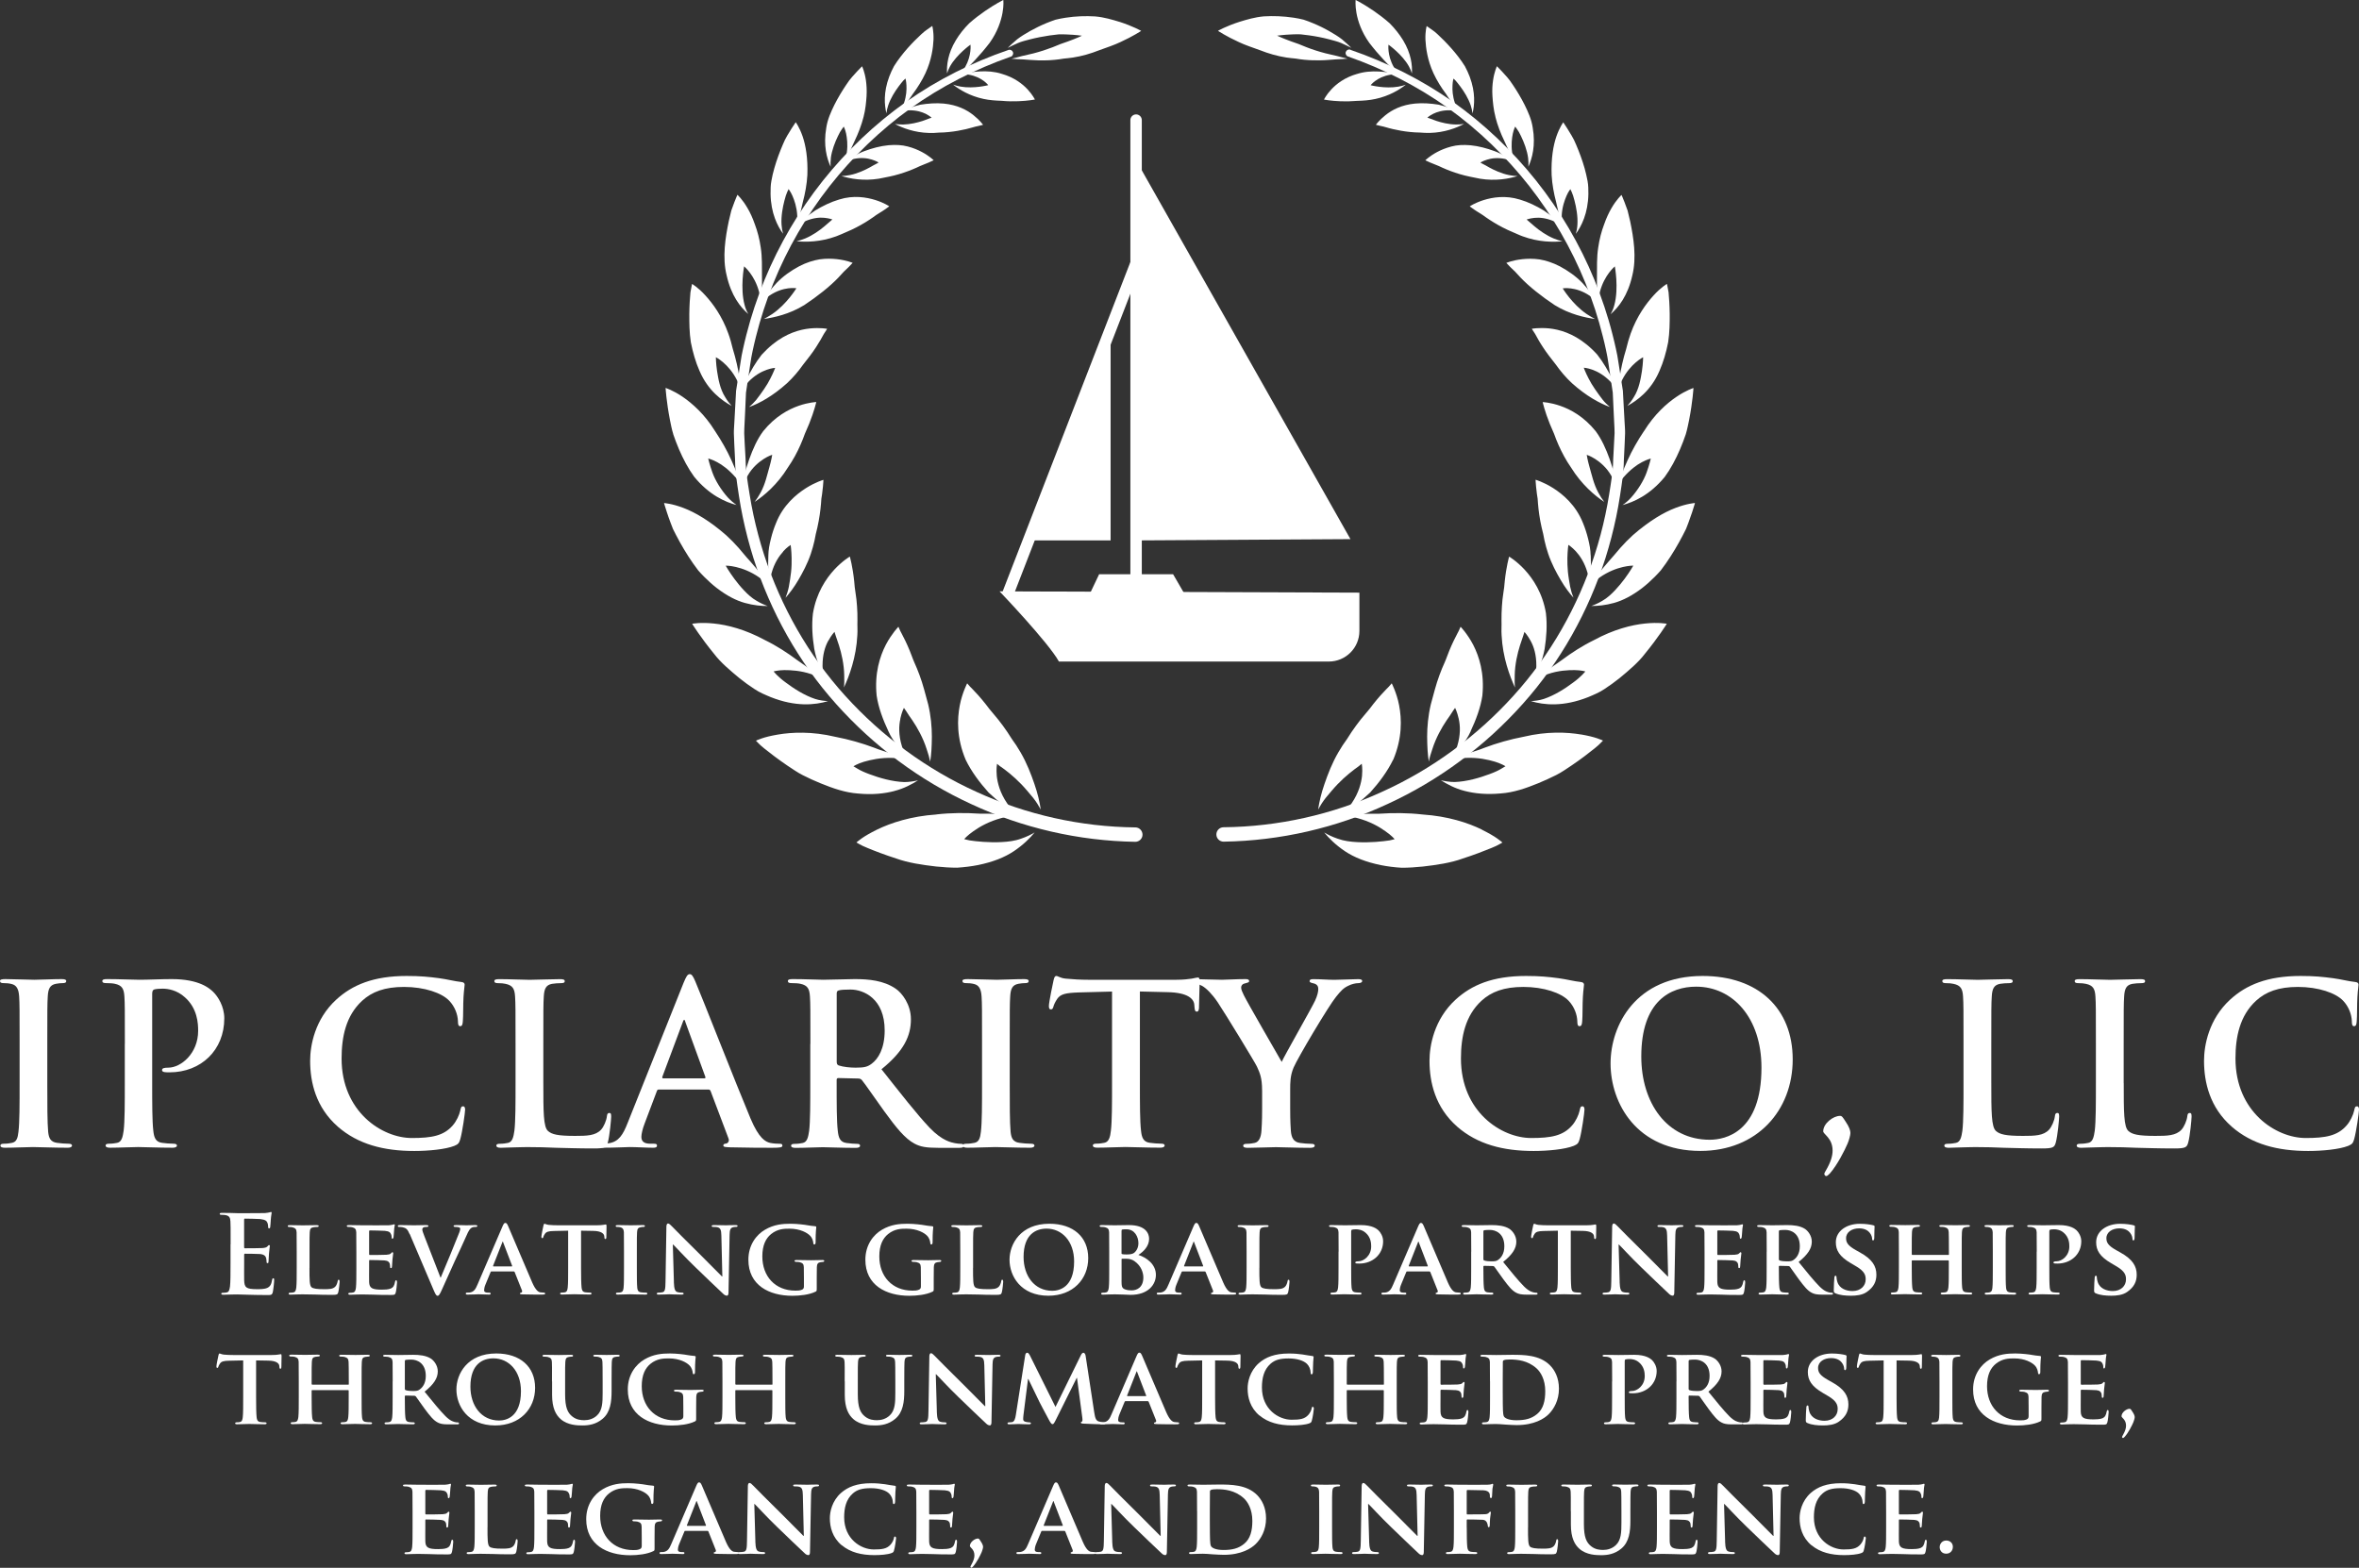
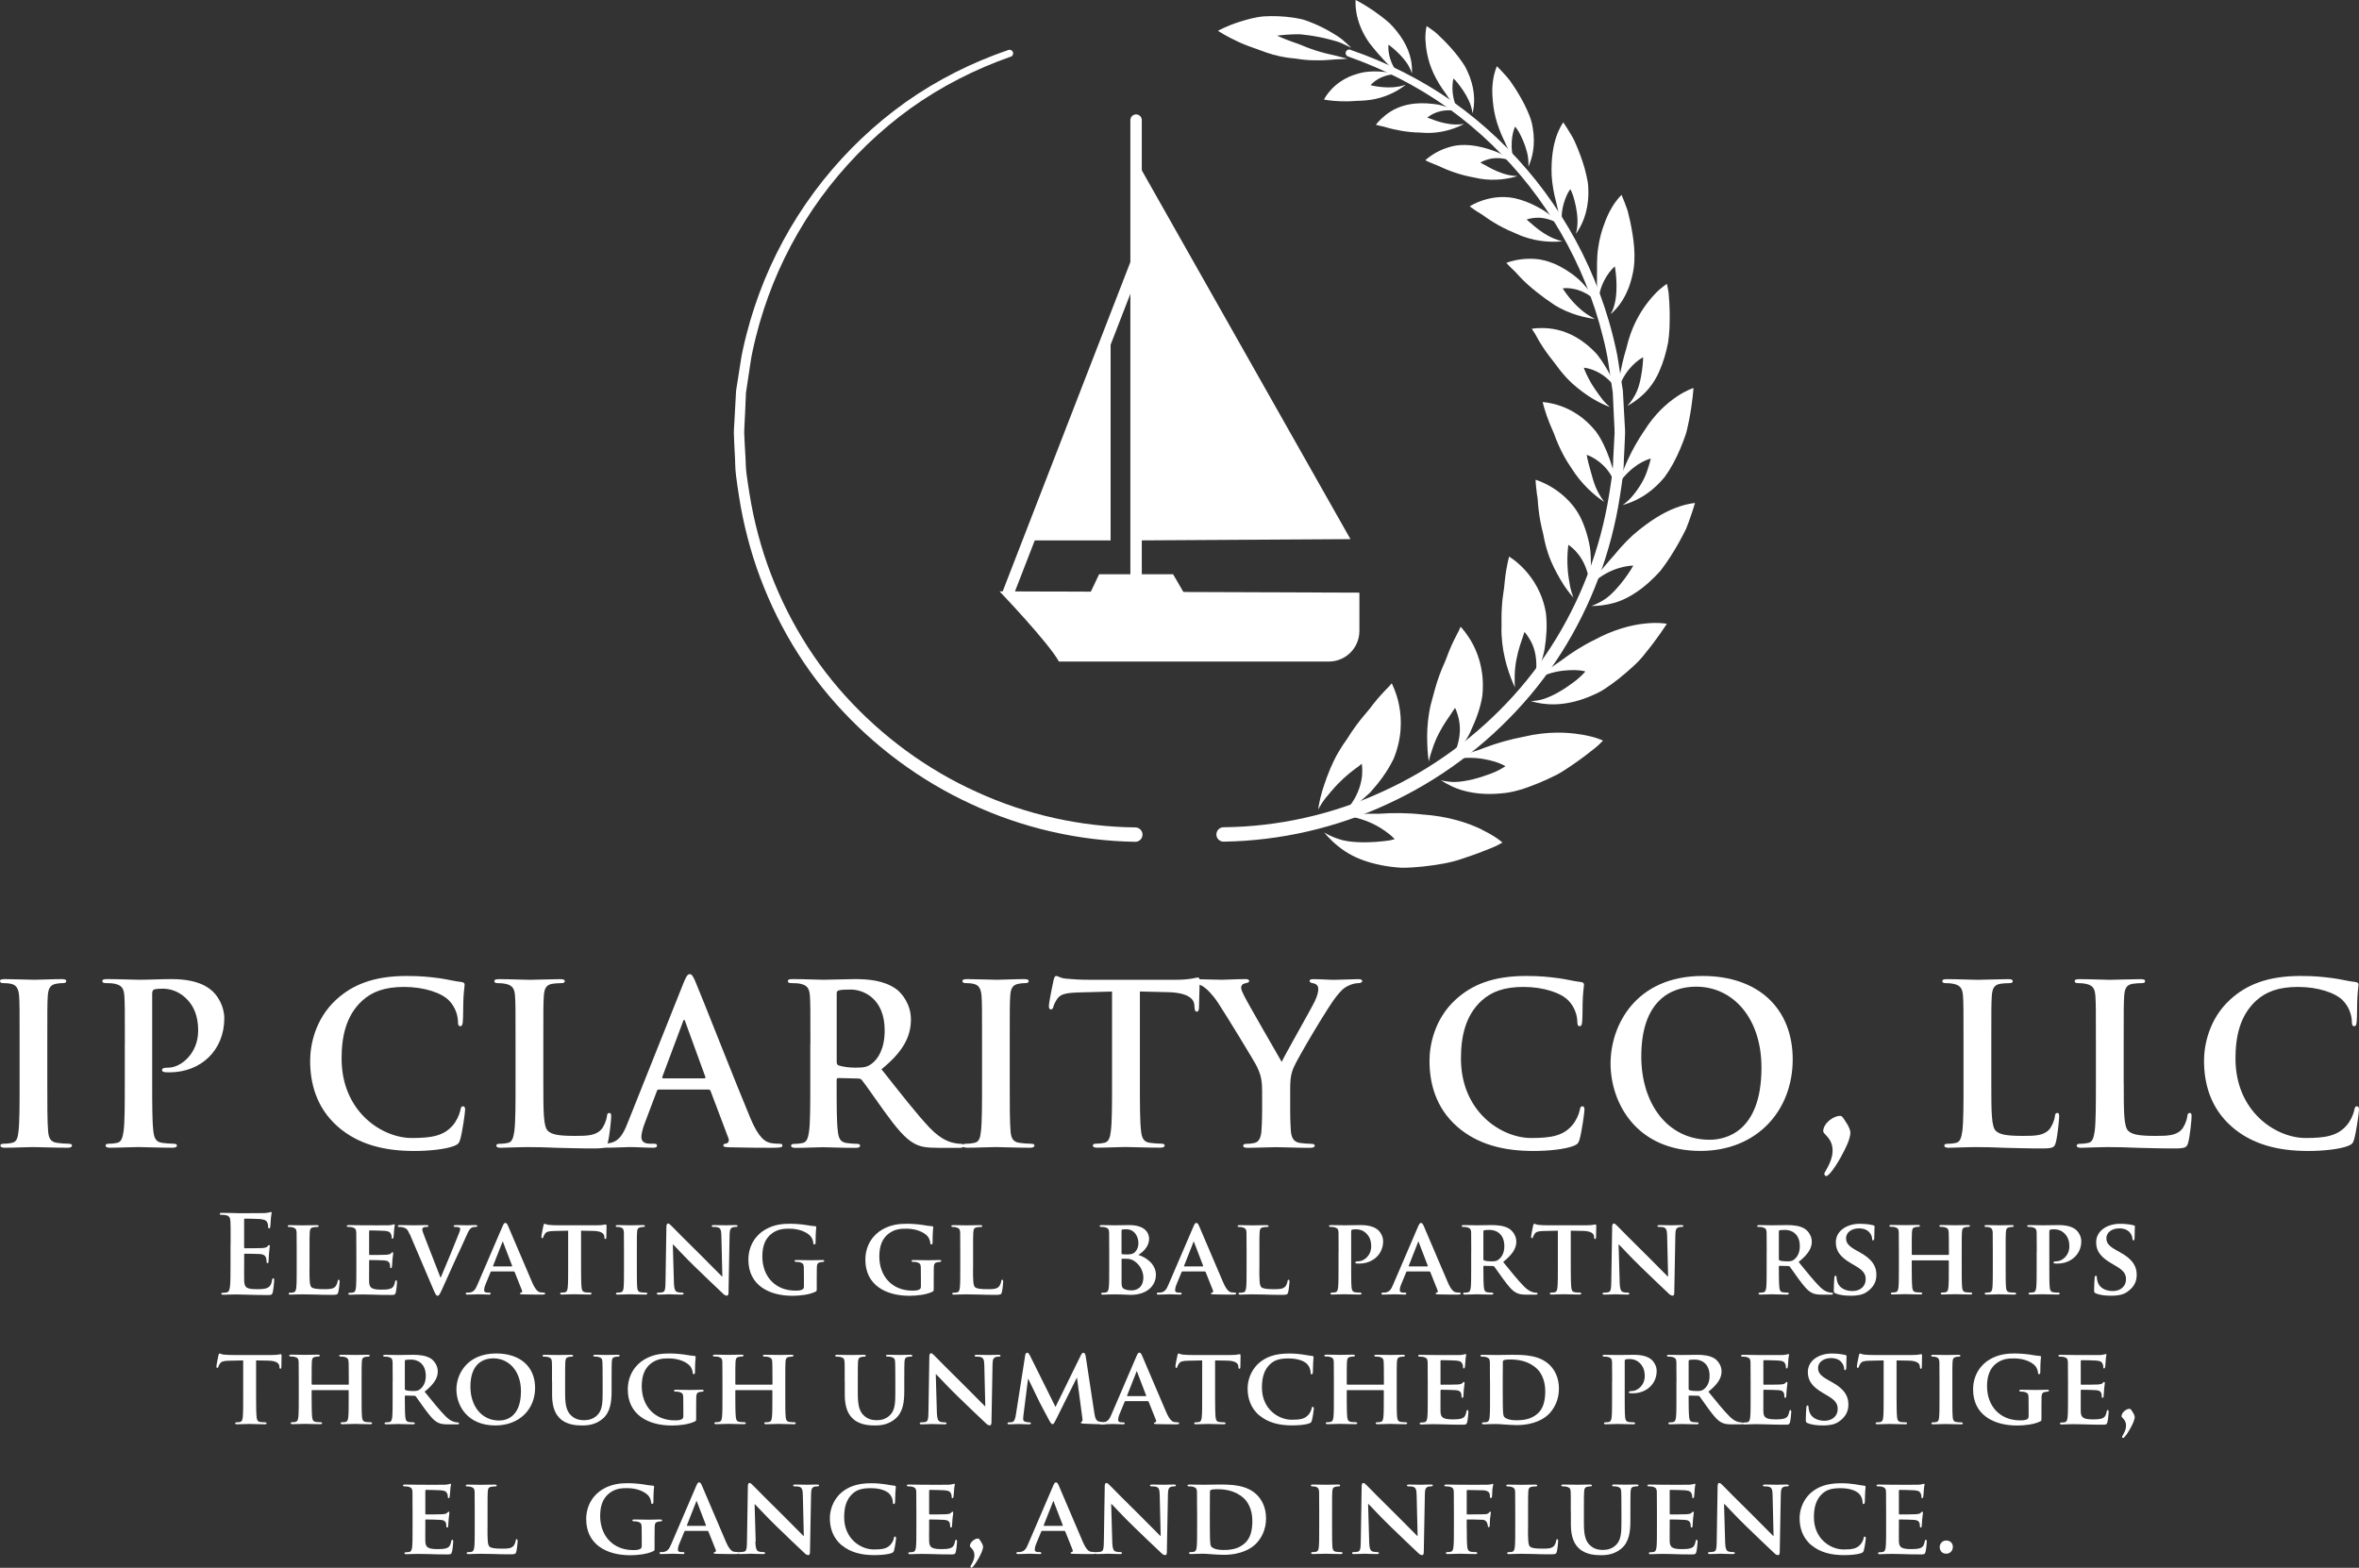
<svg xmlns="http://www.w3.org/2000/svg" id="Layer_2" data-name="Layer 2" viewBox="0 0 458.35 304.67">
  <rect x="0" y="0" width="458.35" height="304.67" fill="#333333" stroke="none" />
  <defs>
    <style> .cls-1 { fill: #fff; } </style>
  </defs>
  <g id="Layer_1-2" data-name="Layer 1">
    <g>
      <g>
        <g>
          <g>
-             <path class="cls-1" d="M151.85,43.65c-.1-1.62.22-3.36.57-4.69.32-1.35.8-2.21.8-2.21,0,0,.38.46.76,1.32.37.85.83,2.17.92,3.79.04.67.01,1.34-.05,1.99.4-1.28.76-2.89,1.14-4.58.44-1.65.78-3.46.88-5.27.12-3.26-.32-5.75-.93-7.52-.61-1.76-1.33-2.73-1.33-2.73,0,0-.31.44-.8,1.21-.46.79-1.19,1.8-1.73,3.19-.58,1.36-1.17,2.92-1.63,4.54-.23.81-.43,1.64-.57,2.46-.16.82-.16,1.7-.16,2.53.06,3.76,1.35,6.26,2.43,7.74-.15-.52-.26-1.11-.3-1.78ZM161.43,30.69c.2-1.51.81-3.06,1.37-4.22.27-.59.55-1.06.78-1.37.23-.31.36-.5.36-.5,0,0,.27.5.46,1.36.17.84.35,2.13.14,3.64-.09.62-.23,1.24-.4,1.83.61-1.1,1.2-2.56,1.9-4.01.7-1.45,1.33-3.05,1.75-4.71.38-1.45.5-2.86.58-4.02.07-1.17,0-2.21-.12-3.07-.25-1.73-.75-2.74-.75-2.74,0,0-.36.35-.94.97-.56.63-1.4,1.45-2.14,2.63-.77,1.14-1.58,2.47-2.29,3.88-.7,1.42-1.34,2.86-1.58,4.44-.61,3.48.11,6.02.84,7.6-.04-.51-.03-1.08.05-1.7ZM154.73,56.03s-1.86,3.07-4.66,4.98c-.59.39-1.13.7-1.62.97,1.87-.26,4.92-.9,7.83-2.7,2.48-1.64,4.98-3.62,6.59-5.31.41-.42.77-.82,1.09-1.18.36-.33.67-.64.93-.89.5-.51.78-.82.78-.82,0,0-1.17-.51-3.07-.72-.95-.1-2.11-.14-3.36.04-1.21.2-2.55.61-3.95,1.34-1.56.83-3.16,1.94-4.37,3.22-1.2,1.29-2.23,2.66-3.05,3.84.5-.49,1.04-.95,1.61-1.34,2.78-1.89,5.26-1.44,5.26-1.44ZM150.62,71.47s-.32.9-.96,2.13c-.6,1.23-1.69,2.77-2.73,4.11-.46.55-.93,1.01-1.4,1.4,1.99-.71,4.62-2.14,7.4-4.65,1.2-1.12,2.23-2.35,3.09-3.57.96-1.2,1.85-2.36,2.52-3.4.68-1.04,1.19-1.95,1.53-2.59.42-.62.64-1,.64-1,0,0-1.33-.27-3.37-.07-2.01.21-4.58.95-7.23,3.09-.74.6-1.45,1.29-2.12,2.01-.59.75-1.12,1.54-1.61,2.35-.98,1.61-1.77,3.27-2.38,4.69.42-.62.89-1.22,1.4-1.76,2.51-2.61,5.2-2.72,5.2-2.72ZM145.42,61.06c-.32-.53-.58-1.12-.75-1.8-.89-3.31-.09-7.5-.09-7.5,0,0,2.04,1.65,2.91,4.97.18.68.29,1.38.37,2.07.14-1.42.23-3.15.19-5.02-.02-1.86.06-3.77-.24-5.69-.24-1.69-.65-3.19-1.14-4.49-.44-1.27-.93-2.33-1.44-3.18-.99-1.71-1.95-2.57-1.95-2.57,0,0-.24.53-.59,1.43-.17.45-.37,1-.59,1.61-.17.64-.34,1.36-.51,2.13-.64,3.1-1.28,6.99-.4,10.51.88,3.91,2.66,6.18,4.23,7.51ZM172.58,20.47c.45-1.36,1.28-2.67,2-3.64.36-.49.69-.89.93-1.17.26-.26.42-.4.42-.4,0,0,.16.5.19,1.33.05.86-.01,2.06-.47,3.42-.19.56-.43,1.1-.69,1.61.74-.92,1.59-2.1,2.43-3.4.9-1.21,1.76-2.57,2.43-4.01,1.18-2.56,1.49-4.94,1.56-6.52.05-1.63-.24-2.65-.24-2.65,0,0-.38.27-1.03.72-.65.43-1.46,1.22-2.37,2.12-.9.91-1.88,1.99-2.77,3.16-.45.58-.87,1.19-1.26,1.81-.36.66-.67,1.35-.93,2.03-1.16,3.09-.94,5.56-.55,7.14.05-.48.16-1,.35-1.56ZM184.59,12.9c1.3-2.33,3.97-4.22,3.97-4.22,0,0,.28,2.01-1.03,4.35-.27.48-.59.93-.92,1.36,1.71-1.4,3.93-3.78,5.69-6.08,1.52-2.14,2.19-4.22,2.48-5.77.29-1.54.16-2.55.16-2.55,0,0-1.58.8-3.55,2.15-.98.68-2.06,1.49-3.08,2.4-.99.98-1.89,2.12-2.59,3.28-1.59,2.62-1.8,4.93-1.71,6.45.13-.43.32-.89.58-1.37ZM169.39,31.01c.85.26,1.33.57,1.33.57,0,0-.18.1-.48.27-.32.15-.75.4-1.24.68-1,.55-2.37,1.18-3.82,1.48-.6.12-1.16.18-1.68.2,1.68.52,4.28,1,7.28.51,1.29-.26,2.7-.5,3.94-.89,1.25-.37,2.39-.81,3.35-1.24.93-.47,1.83-.75,2.41-1.02.59-.26.93-.43.93-.43,0,0-.79-.8-2.28-1.6-.75-.4-1.68-.8-2.78-1.08-1.11-.29-2.31-.36-3.71-.24-1.57.15-3.18.58-4.68,1.14-1.5.56-2.73,1.39-3.81,2.06.57-.23,1.16-.42,1.75-.54,1.44-.3,2.61-.15,3.49.13ZM192.02,16.55s-2.77.73-5.38.28c-.54-.09-1.02-.23-1.46-.38,1.23.97,3.24,2.2,5.91,2.77,1.19.26,2.38.33,3.53.37,1.18.11,2.29.12,3.24.08,1.91-.07,3.22-.33,3.22-.33,0,0-.42-.89-1.42-1.97-1-1.07-2.6-2.33-5.02-3.02-2.78-.9-5.82-.37-8.04.03.54,0,1.1.04,1.63.13,2.6.45,3.78,2.03,3.78,2.03ZM135.92,72.08c1.64,3.85,4.4,5.8,6.24,6.8-.43-.47-.85-1.02-1.25-1.69-1.04-1.63-1.34-3.55-1.59-5.1-.22-1.54-.23-2.67-.23-2.67,0,0,2.48,1.23,4.11,4.47.33.67.6,1.36.82,2.05-.16-1.49-.42-3.31-.86-5.23-.22-.96-.48-1.96-.79-2.95-.23-.98-.5-1.96-.85-2.92-1.21-3.4-3.03-5.87-4.47-7.43-1.4-1.56-2.58-2.23-2.58-2.23,0,0-.14.61-.32,1.63-.1,1.05-.2,2.52-.22,4.21,0,1.69,0,3.59.3,5.5.38,1.93.93,3.86,1.69,5.57ZM179.87,22.12c.74.38,1.14.75,1.14.75,0,0-.18.06-.5.17-.3.12-.73.29-1.24.46-1.03.33-2.41.67-3.8.7-.57,0-1.1-.04-1.59-.11,1.46.78,3.79,1.68,6.66,1.75.64.02,1.27-.01,1.89-.07.65,0,1.29-.05,1.91-.11,1.23-.12,2.37-.33,3.35-.56.98-.22,1.77-.51,2.38-.61.6-.13.94-.23.94-.23,0,0-.6-.87-1.86-1.87-1.29-1.04-3.14-2-5.78-2.26-1.49-.14-3.06-.02-4.55.22-1.43.34-2.76.83-3.86,1.28.56-.11,1.14-.18,1.72-.19,1.39-.02,2.46.33,3.19.68ZM160.22,42.33c.95.1,1.51.32,1.51.32,0,0-.65.56-1.58,1.36-.93.78-2.23,1.71-3.68,2.32-.6.25-1.17.43-1.71.55,1.87.19,4.69.15,7.72-.96.68-.24,1.29-.55,1.97-.83.67-.28,1.32-.58,1.93-.9,1.23-.63,2.32-1.31,3.23-1.95.87-.67,1.76-1.12,2.3-1.52.56-.38.87-.63.87-.63,0,0-.98-.68-2.7-1.22-1.71-.53-4.24-.98-7.03-.1-1.61.47-3.2,1.25-4.66,2.13-1.4.92-2.55,2.02-3.53,2.95.55-.35,1.12-.67,1.72-.92,1.46-.6,2.69-.7,3.65-.6ZM173.77,153.71c1.89-.47,3.48-1.35,4.61-2.07-.79.18-1.7.34-2.69.34-2.34-.08-4.84-.81-6.75-1.53-.96-.35-1.76-.72-2.28-1.04-.53-.32-.84-.5-.84-.5,0,0,.73-.48,2.05-.88,1.28-.37,3.25-.83,5.6-.74.97.04,1.93.16,2.85.34-.9-.37-1.9-.75-3-1.13-1.08-.4-2.31-.71-3.45-1.19-2.34-.88-4.96-1.63-7.59-2.13-4.49-1.07-8.4-.9-11.15-.43-1.38.23-2.41.5-3.14.75-.72.24-1.11.44-1.11.44,0,0,.14.15.41.42.27.27.65.66,1.21,1.09,1.09.88,2.64,2.07,4.49,3.33.94.61,1.89,1.3,2.99,1.86,1.11.56,2.27,1.1,3.46,1.58,2.38.97,4.79,1.82,7.31,1.99,2.78.27,5.11.01,7.02-.49ZM174.93,139.66c.29-1.34.7-2.1.7-2.1,0,0,.17.25.47.68.27.46.69,1.05,1.18,1.75.96,1.42,2.08,3.4,2.77,5.59.3.87.53,1.66.68,2.43.23-1.34.31-2.89.33-4.84,0-1.92-.19-4.06-.71-6.27-.52-1.89-1.02-3.94-1.68-5.69-.32-.88-.67-1.71-1.02-2.49-.35-.78-.6-1.6-.9-2.29-.58-1.41-1.15-2.55-1.57-3.33-.23-.38-.36-.72-.46-.95-.1-.22-.16-.35-.16-.35,0,0-.3.31-.77.9-.45.59-1.1,1.49-1.68,2.61-1.15,2.24-2.22,5.53-1.78,9.88.35,2.35,1.24,4.69,2.28,6.91.49,1.14,1.18,2.06,1.82,3,.64.92,1.29,1.77,1.91,2.53-.44-.84-.83-1.72-1.1-2.62-.67-2.18-.61-3.98-.29-5.35ZM181.95,158.28c-4.93.33-8.86,1.63-11.55,2.94-1.35.67-2.32,1.24-3,1.72-.67.47-1,.78-1,.78,0,0,.19.11.55.31.35.21.89.47,1.59.75,1.39.58,3.36,1.34,5.64,2.07,2.24.81,4.99,1.23,7.71,1.54,1.37.14,2.74.23,4.09.23,1.39-.09,2.75-.26,4.04-.51,2.93-.6,5.19-1.51,6.99-2.71,1.81-1.22,3.1-2.51,4.02-3.63-.74.44-1.6.86-2.61,1.2-1.24.46-2.52.6-3.79.67-1.26.07-2.5.03-3.59-.04-1.09-.07-2.02-.19-2.68-.29-.65-.13-1.02-.25-1.02-.25,0,0,.59-.7,1.8-1.54,1.23-.88,3.07-1.92,5.48-2.56.99-.26,2-.43,2.99-.54-2.04-.2-4.56-.32-7.29-.3-2.65-.18-5.53-.18-8.39.15ZM194.42,148.97c.44.31,1.06.76,1.76,1.34.7.58,1.49,1.29,2.28,2.11.79.82,1.56,1.77,2.3,2.65.59.76,1.07,1.52,1.46,2.25-.21-1.41-.59-3.13-1.24-4.98-.64-1.87-1.48-4.07-2.69-6.14-.53-.93-1.11-1.8-1.71-2.62-.56-.91-1.14-1.77-1.73-2.57-1.16-1.62-2.42-2.88-3.37-4.22-1-1.26-1.89-2.23-2.55-2.9-.67-.63-.99-1.13-1.01-1.1,0,0-.22.41-.51,1.15-.29.73-.69,1.86-.93,3.15-.5,2.61-.64,6.33,1.16,10.58,1.09,2.24,2.69,4.4,4.44,6.34,1.83,1.74,3.82,3.23,5.54,4.42-.71-.73-1.38-1.51-1.95-2.34-1.37-2.02-1.85-3.91-2-5.3-.13-1.43.05-2.36.05-2.36,0,0,.25.2.68.55ZM217.49,4.24c-1.33-.4-2.94-.9-4.72-1.05-1.78-.1-3.74-.06-5.76.26-.66.11-1.3.22-1.92.38-.61.2-1.2.43-1.77.66-1.14.47-2.2,1-3.16,1.53-.95.55-1.82,1.06-2.54,1.63-.72.6-1.33,1.17-1.82,1.66.62-.32,1.27-.63,1.97-.94.7-.3,1.47-.49,2.27-.7,1.36-.35,2.69-.6,3.9-.78.6-.09,1.18-.16,1.72-.21.54-.03,1.06,0,1.53.01,1.87.07,3.03.25,3.03.25,0,0-1.06.52-2.77,1.13-.43.15-.9.31-1.4.49-.49.21-1.02.43-1.58.64-1.11.42-2.34.83-3.66,1.17-.76.21-1.53.33-2.23.52-.7.2-1.39.37-2.04.52.67.06,1.45.12,2.32.14.88.05,1.86.16,2.89.18,1.03.03,2.11,0,3.22-.11.56-.05,1.12-.13,1.69-.23.58-.06,1.17-.11,1.76-.2,1.82-.28,3.52-.78,5.08-1.4,1.56-.56,2.99-1.04,4.21-1.62,2.43-1.11,4.02-2.17,4.02-2.17,0,0-1.56-.9-4.22-1.76ZM152.17,107.15c.79-.86,1.45-1.25,1.45-1.25,0,0,.17,1.06.19,2.6.01.77,0,1.67-.1,2.62-.09.95-.28,1.96-.44,2.91-.16.79-.39,1.5-.64,2.14.78-.88,1.67-2.05,2.49-3.46.83-1.42,1.77-3.16,2.42-5.09.29-.86.53-1.73.72-2.58l.25-1.27c.1-.43.21-.86.31-1.28.37-1.68.59-3.25.7-4.6.02-.34.05-.66.07-.97.05-.32.09-.62.14-.9.08-.57.14-1.06.17-1.47.08-.82.09-1.3.09-1.3,0,0-1.47.4-3.4,1.61-1.91,1.22-4.43,3.31-5.8,6.77-.41.98-.75,2.02-1.01,3.09-.27,1.07-.48,2.17-.49,3.22-.1,2.11.01,4.18.19,5.91.08-.84.22-1.69.44-2.5.54-1.96,1.47-3.31,2.27-4.18ZM130.81,84.39c.33.95.69,1.92,1.1,2.88.82,1.92,1.81,3.79,2.97,5.38,2.91,3.56,6.08,4.93,8.22,5.49-.54-.38-1.1-.85-1.66-1.44-1.31-1.45-2.47-3.33-3.02-4.88-.56-1.55-.82-2.72-.82-2.72,0,0,.71.16,1.72.7,1.03.54,2.27,1.46,3.56,2.92.55.6,1.05,1.25,1.5,1.9-.32-.75-.69-1.57-1.12-2.44-.34-.88-.72-1.8-1.15-2.75-.85-1.89-1.98-3.87-3.2-5.69-2-3.23-4.4-5.35-6.29-6.64-1.9-1.29-3.3-1.71-3.3-1.71,0,0,.16,2.69.85,6.23.18.88.35,1.81.65,2.77ZM148.39,89.19c.95-.61,1.65-.81,1.65-.81,0,0-.15,1.01-.56,2.44-.42,1.42-.78,3.24-1.69,4.9-.36.68-.76,1.28-1.16,1.81,1.89-1.24,4.43-3.4,6.43-6.64,1.01-1.45,1.83-2.97,2.47-4.44.32-.73.61-1.45.85-2.14.29-.69.57-1.35.84-1.96.99-2.45,1.38-4.22,1.38-4.22,0,0-1.43.04-3.42.73-2,.7-4.57,2.07-6.88,4.92-1.2,1.6-2.02,3.51-2.71,5.42-.34.96-.63,1.91-.87,2.83-.15.91-.27,1.79-.35,2.59.23-.74.52-1.48.88-2.15.93-1.66,2.21-2.68,3.14-3.28ZM160.95,124.51c.61-1.13,1.19-1.72,1.19-1.72,0,0,.34,1.12.87,2.63.49,1.55.98,3.64,1.02,5.8.02.89.03,1.64-.05,2.38,1.02-2.2,2.39-5.86,2.6-10.16.07-.97-.02-1.85.02-2.83.01-.96-.01-1.89-.08-2.79-.09-1.81-.48-3.36-.55-4.86-.3-2.9-.85-4.8-.85-4.8,0,0-1.4.8-3.02,2.54-1.6,1.74-3.49,4.51-4.15,8.53-.26,2.21-.11,4.58.26,6.86.42,2.24,1.24,4.25,1.91,5.97-.17-.87-.29-1.77-.3-2.66-.01-2.16.48-3.75,1.12-4.9ZM160.89,136.25c-.76-.05-1.64-.14-2.5-.42-2.09-.69-4.14-2.01-5.67-3.16-1.57-1.12-2.41-2.19-2.41-2.19,0,0,.79-.24,2.07-.26,1.26,0,3.18.08,5.26.79.86.29,1.7.66,2.48,1.06-1.4-1.15-3.27-2.42-5.21-3.78-1.88-1.4-4-2.79-6.28-3.9-3.83-2.08-7.32-2.96-9.93-3.22-2.6-.28-4.22.05-4.22.05,0,0,1.65,2.66,4.29,5.87,1.24,1.64,3.1,3.21,4.93,4.72.93.75,1.9,1.45,2.89,2.09.96.66,2.11,1.13,3.16,1.57,4.86,1.93,8.61,1.54,11.14.78ZM135.66,110.85c.37.43.77.84,1.16,1.24.79.8,1.62,1.54,2.47,2.2,1.94,1.48,3.71,2.4,5.43,2.88,1.74.48,3.25.61,4.45.6-.68-.23-1.4-.56-2.16-1.01-.95-.54-1.72-1.26-2.44-2.02-.72-.75-1.35-1.54-1.88-2.25-1.06-1.43-1.69-2.56-1.69-2.56,0,0,.79-.03,2,.26,1.21.28,2.85.86,4.54,2.04.7.48,1.34,1.03,1.94,1.6-.97-1.4-2.23-3.06-3.72-4.75-.78-.83-1.48-1.72-2.23-2.59-.76-.86-1.58-1.7-2.45-2.49-3.17-2.77-5.99-4.42-8.26-5.28-2.25-.87-3.8-.96-3.8-.96,0,0,.19.7.57,1.84.19.57.42,1.25.71,2.01.14.38.3.78.46,1.19.2.4.42.83.64,1.26.9,1.73,2.01,3.64,3.28,5.45.32.45.65.9.98,1.34Z" />
            <path class="cls-1" d="M303.44,41.87c.08-1.62.55-2.93.92-3.79.37-.86.76-1.32.76-1.32,0,0,.48.85.8,2.21.35,1.33.67,3.07.57,4.69-.04.67-.15,1.26-.3,1.78,1.08-1.49,2.36-3.98,2.43-7.74,0-.82,0-1.71-.16-2.53-.15-.82-.35-1.65-.57-2.46-.46-1.62-1.05-3.18-1.63-4.54-.54-1.39-1.28-2.41-1.73-3.19-.48-.76-.79-1.21-.79-1.21,0,0-.72.97-1.33,2.73-.61,1.77-1.05,4.26-.93,7.52.1,1.81.44,3.62.88,5.27.38,1.69.74,3.31,1.14,4.58-.06-.65-.08-1.32-.05-1.99ZM303.06,51.75c-1.41-.73-2.74-1.14-3.95-1.34-1.26-.18-2.42-.14-3.36-.04-1.9.21-3.07.72-3.07.72,0,0,.27.31.78.82.25.25.56.55.93.89.32.36.68.76,1.09,1.18,1.61,1.69,4.11,3.67,6.59,5.31,2.91,1.8,5.95,2.44,7.83,2.7-.49-.27-1.03-.58-1.62-.97-2.8-1.91-4.65-4.98-4.65-4.98,0,0,2.48-.45,5.26,1.44.57.39,1.11.85,1.61,1.34-.82-1.18-1.85-2.55-3.05-3.84-1.22-1.28-2.82-2.39-4.37-3.22ZM295.3,38.78c-2.8-.87-5.32-.43-7.03.1-1.71.54-2.7,1.22-2.7,1.22,0,0,.31.25.87.63.54.4,1.43.85,2.3,1.52.91.63,2,1.32,3.23,1.95.61.32,1.26.62,1.93.9.68.27,1.28.59,1.97.83,3.02,1.11,5.85,1.15,7.72.96-.54-.12-1.12-.3-1.71-.55-1.45-.61-2.75-1.54-3.68-2.32-.92-.8-1.58-1.36-1.58-1.36,0,0,.56-.22,1.51-.32.95-.1,2.19,0,3.65.6.6.25,1.17.57,1.72.92-.98-.93-2.13-2.03-3.53-2.95-1.46-.88-3.05-1.66-4.66-2.13ZM282.22,16.6c.03-.83.19-1.33.19-1.33,0,0,.16.14.42.4.24.28.57.68.93,1.17.72.97,1.55,2.28,2,3.64.19.56.29,1.08.35,1.56.39-1.58.61-4.05-.55-7.14-.26-.68-.57-1.37-.93-2.03-.39-.62-.81-1.23-1.26-1.81-.89-1.17-1.87-2.24-2.77-3.16-.91-.9-1.71-1.7-2.37-2.12-.65-.45-1.03-.72-1.03-.72,0,0-.3,1.02-.24,2.65.08,1.58.38,3.96,1.56,6.52.67,1.45,1.53,2.81,2.43,4.01.83,1.31,1.68,2.48,2.43,3.4-.26-.51-.5-1.05-.69-1.61-.46-1.36-.52-2.56-.47-3.42ZM290.55,22.71c.41,1.65,1.05,3.26,1.75,4.71.69,1.45,1.29,2.91,1.9,4.01-.17-.59-.32-1.2-.4-1.83-.21-1.52-.03-2.8.14-3.64.19-.86.46-1.36.46-1.36,0,0,.13.18.36.5.23.31.51.78.78,1.37.56,1.16,1.17,2.71,1.37,4.22.08.62.09,1.19.05,1.7.72-1.57,1.45-4.12.84-7.6-.23-1.58-.88-3.02-1.58-4.44-.71-1.41-1.52-2.74-2.29-3.88-.74-1.18-1.58-2-2.14-2.63-.58-.62-.94-.97-.94-.97,0,0-.5,1.02-.75,2.74-.13.86-.2,1.9-.12,3.07.08,1.16.2,2.57.58,4.02ZM285.71,28.23c-1.4-.12-2.6-.06-3.71.24-1.11.29-2.03.68-2.78,1.08-1.49.8-2.28,1.6-2.28,1.6,0,0,.34.17.93.43.58.27,1.48.55,2.41,1.02.96.43,2.1.87,3.35,1.24,1.24.38,2.66.63,3.94.89,2.99.49,5.6.01,7.28-.51-.52-.02-1.08-.07-1.68-.2-1.45-.3-2.81-.93-3.82-1.48-.49-.29-.92-.53-1.24-.68-.31-.17-.48-.27-.48-.27,0,0,.48-.31,1.33-.57.88-.28,2.05-.42,3.49-.13.59.12,1.18.32,1.75.54-1.08-.67-2.31-1.51-3.81-2.06-1.5-.55-3.11-.99-4.68-1.14ZM310.85,56.74c.87-3.33,2.91-4.97,2.91-4.97,0,0,.8,4.19-.09,7.5-.17.68-.43,1.27-.75,1.8,1.57-1.33,3.35-3.6,4.23-7.51.88-3.51.24-7.4-.4-10.51-.17-.77-.34-1.49-.51-2.13-.23-.62-.43-1.16-.59-1.61-.35-.9-.59-1.43-.59-1.43,0,0-.96.86-1.95,2.57-.5.86-1,1.91-1.44,3.18-.49,1.3-.9,2.8-1.14,4.49-.3,1.92-.22,3.83-.24,5.69-.04,1.87.06,3.6.19,5.02.07-.68.19-1.38.37-2.07ZM312.75,89.21c-.69-1.91-1.52-3.81-2.71-5.42-2.31-2.85-4.88-4.23-6.88-4.92-2-.69-3.42-.73-3.42-.73,0,0,.39,1.77,1.38,4.22.26.62.54,1.27.84,1.96.24.69.53,1.41.85,2.14.65,1.46,1.46,2.99,2.47,4.44,2.01,3.23,4.54,5.4,6.43,6.64-.4-.52-.8-1.12-1.16-1.81-.91-1.67-1.27-3.48-1.69-4.9-.41-1.42-.56-2.44-.56-2.44,0,0,.69.2,1.65.81.93.6,2.21,1.63,3.14,3.28.36.68.64,1.41.88,2.15-.08-.8-.2-1.68-.35-2.59-.24-.92-.53-1.88-.87-2.83ZM319.44,83.75c-1.23,1.82-2.35,3.8-3.2,5.69-.43.95-.82,1.87-1.15,2.75-.42.87-.8,1.69-1.12,2.44.44-.65.94-1.3,1.5-1.9,1.29-1.46,2.52-2.38,3.56-2.92,1.01-.54,1.72-.7,1.72-.7,0,0-.26,1.17-.82,2.72-.55,1.55-1.71,3.43-3.02,4.88-.55.6-1.11,1.07-1.66,1.44,2.14-.57,5.31-1.93,8.22-5.49,1.16-1.59,2.15-3.46,2.97-5.38.41-.96.78-1.93,1.1-2.88.29-.95.46-1.88.65-2.77.69-3.53.85-6.23.85-6.23,0,0-1.4.42-3.3,1.71-1.9,1.28-4.29,3.41-6.29,6.64ZM310.35,68.92c-.66-.73-1.37-1.41-2.12-2.01-2.65-2.14-5.22-2.88-7.23-3.09-2.04-.19-3.37.07-3.37.07,0,0,.22.38.64,1,.35.65.85,1.56,1.53,2.59.67,1.04,1.57,2.2,2.52,3.4.86,1.22,1.89,2.45,3.09,3.57,2.79,2.51,5.42,3.94,7.4,4.65-.47-.39-.95-.85-1.4-1.4-1.03-1.34-2.12-2.88-2.73-4.11-.64-1.22-.96-2.13-.96-2.13,0,0,2.69.11,5.2,2.72.52.54.98,1.14,1.4,1.76-.6-1.42-1.4-3.07-2.38-4.69-.49-.81-1.02-1.6-1.61-2.35ZM315.98,67.76c-.31.99-.57,1.99-.79,2.95-.44,1.93-.7,3.74-.86,5.23.22-.69.49-1.38.82-2.05,1.62-3.24,4.11-4.47,4.11-4.47,0,0-.01,1.13-.23,2.67-.25,1.54-.55,3.47-1.59,5.1-.4.67-.82,1.22-1.25,1.69,1.84-1,4.6-2.95,6.24-6.8.76-1.71,1.31-3.63,1.69-5.57.29-1.91.31-3.81.3-5.5-.02-1.69-.12-3.17-.22-4.21-.18-1.02-.32-1.63-.32-1.63,0,0-1.18.68-2.58,2.23-1.43,1.56-3.26,4.04-4.47,7.43-.34.96-.62,1.94-.85,2.92ZM307.21,142.74c-2.75-.47-6.67-.64-11.15.43-2.64.5-5.26,1.25-7.59,2.13-1.14.48-2.37.79-3.45,1.19-1.09.38-2.1.77-3,1.13.92-.17,1.88-.3,2.85-.34,2.35-.1,4.32.36,5.6.74,1.31.41,2.05.88,2.05.88,0,0-.31.19-.84.5-.52.32-1.31.69-2.28,1.04-1.91.72-4.41,1.45-6.75,1.53-.99,0-1.9-.16-2.69-.34,1.13.71,2.72,1.6,4.61,2.07,1.91.5,4.24.75,7.02.49,2.52-.17,4.93-1.02,7.31-1.99,1.19-.49,2.35-1.03,3.46-1.58,1.11-.56,2.06-1.25,2.99-1.86,1.85-1.25,3.4-2.45,4.49-3.33.56-.43.94-.82,1.21-1.09.27-.27.41-.42.41-.42,0,0-.39-.2-1.11-.44-.73-.25-1.77-.51-3.14-.75ZM285.74,142.1c1.04-2.22,1.93-4.56,2.28-6.91.44-4.35-.63-7.64-1.78-9.88-.58-1.12-1.23-2.02-1.68-2.61-.46-.59-.77-.9-.77-.9,0,0-.06.12-.16.35-.1.23-.23.57-.46.95-.42.79-.99,1.92-1.57,3.33-.3.69-.55,1.52-.9,2.29-.35.77-.7,1.6-1.02,2.49-.66,1.75-1.16,3.8-1.68,5.69-.52,2.21-.71,4.35-.71,6.27.02,1.95.1,3.51.33,4.84.14-.77.37-1.55.68-2.43.69-2.19,1.81-4.17,2.77-5.59.49-.7.91-1.29,1.18-1.75.29-.43.47-.68.47-.68,0,0,.41.77.7,2.1.32,1.37.38,3.17-.29,5.35-.28.9-.67,1.78-1.1,2.62.61-.76,1.26-1.62,1.91-2.53.63-.93,1.32-1.85,1.82-3ZM267.33,24.25s.34.1.94.23c.62.1,1.4.39,2.38.61.98.23,2.12.44,3.35.56.62.06,1.26.1,1.91.11.62.05,1.25.08,1.89.07,2.87-.07,5.2-.97,6.66-1.75-.48.08-1.01.12-1.59.11-1.4-.02-2.77-.36-3.8-.7-.51-.17-.94-.33-1.24-.46-.31-.11-.5-.17-.5-.17,0,0,.39-.37,1.14-.75.73-.35,1.8-.71,3.19-.68.57,0,1.15.08,1.72.19-1.1-.45-2.43-.93-3.86-1.28-1.49-.24-3.06-.36-4.55-.22-2.64.25-4.49,1.22-5.78,2.26-1.26,1-1.86,1.87-1.86,1.87ZM325.53,98.71c-2.27.86-5.08,2.51-8.26,5.28-.87.79-1.68,1.63-2.45,2.49-.76.87-1.45,1.75-2.23,2.59-1.49,1.69-2.74,3.35-3.72,4.75.59-.56,1.24-1.11,1.94-1.6,1.69-1.18,3.33-1.76,4.54-2.04,1.21-.28,2-.26,2-.26,0,0-.63,1.13-1.69,2.56-.53.71-1.17,1.5-1.88,2.25-.72.75-1.49,1.48-2.44,2.02-.76.45-1.48.78-2.16,1.01,1.2.01,2.71-.12,4.45-.6,1.72-.49,3.5-1.41,5.43-2.88.85-.66,1.68-1.4,2.47-2.2.39-.4.79-.81,1.16-1.24.34-.44.66-.88.98-1.34,1.27-1.81,2.38-3.72,3.28-5.45.22-.44.43-.86.64-1.26.16-.42.31-.82.46-1.19.28-.76.52-1.44.71-2.01.38-1.14.57-1.84.57-1.84,0,0-1.55.09-3.8.96ZM319.64,121.17c-2.61.26-6.1,1.14-9.93,3.22-2.27,1.11-4.4,2.49-6.28,3.9-1.94,1.37-3.81,2.63-5.21,3.78.78-.4,1.61-.77,2.48-1.06,2.08-.72,4-.8,5.26-.79,1.29.02,2.07.26,2.07.26,0,0-.84,1.07-2.41,2.19-1.53,1.15-3.58,2.46-5.67,3.16-.86.28-1.74.37-2.5.42,2.52.77,6.28,1.15,11.14-.78,1.05-.44,2.21-.92,3.16-1.57.99-.64,1.95-1.35,2.89-2.09,1.83-1.51,3.69-3.08,4.93-4.72,2.64-3.21,4.29-5.87,4.29-5.87,0,0-1.63-.33-4.22-.05ZM309.06,107.92c-.01-1.04-.22-2.14-.49-3.22-.27-1.07-.6-2.11-1.01-3.09-1.38-3.46-3.89-5.56-5.8-6.77-1.93-1.21-3.4-1.61-3.4-1.61,0,0,.01.48.09,1.3.04.41.09.91.17,1.47.04.28.09.59.14.9.02.31.04.64.07.97.11,1.35.32,2.92.7,4.6.1.42.21.85.31,1.28l.25,1.27c.19.85.43,1.72.72,2.58.65,1.93,1.58,3.67,2.42,5.09.82,1.42,1.71,2.58,2.49,3.46-.26-.64-.48-1.35-.64-2.14-.16-.94-.35-1.96-.44-2.91-.09-.95-.11-1.84-.1-2.62.03-1.54.19-2.6.19-2.6,0,0,.65.39,1.45,1.25.79.86,1.72,2.21,2.27,4.18.22.81.36,1.66.44,2.5.17-1.73.28-3.8.19-5.91ZM300.39,119.24c-.66-4.03-2.55-6.79-4.15-8.53-1.62-1.74-3.02-2.54-3.02-2.54,0,0-.55,1.9-.85,4.8-.08,1.49-.47,3.05-.55,4.86-.06.89-.09,1.83-.08,2.79.04.98-.05,1.87.02,2.83.21,4.29,1.58,7.96,2.6,10.16-.08-.73-.07-1.49-.05-2.38.04-2.16.53-4.25,1.02-5.8.53-1.52.87-2.63.87-2.63,0,0,.57.59,1.19,1.72.64,1.15,1.14,2.74,1.12,4.9-.01.88-.13,1.78-.3,2.66.67-1.72,1.49-3.73,1.91-5.97.36-2.28.52-4.65.26-6.86ZM266.04,8.31c1.76,2.3,3.98,4.68,5.69,6.08-.33-.42-.65-.88-.92-1.36-1.31-2.33-1.03-4.35-1.03-4.35,0,0,2.67,1.89,3.97,4.22.27.48.45.94.58,1.37.1-1.52-.12-3.82-1.71-6.45-.71-1.16-1.61-2.29-2.59-3.28-1.02-.91-2.1-1.72-3.08-2.4-1.97-1.35-3.55-2.15-3.55-2.15,0,0-.12,1,.16,2.55.28,1.54.96,3.63,2.48,5.77ZM263.69,14.36c-2.43.69-4.02,1.95-5.02,3.02-1,1.07-1.42,1.97-1.42,1.97,0,0,1.31.26,3.22.33.96.04,2.06.02,3.24-.08,1.15-.03,2.34-.11,3.53-.37,2.67-.57,4.69-1.8,5.91-2.77-.44.16-.92.29-1.46.38-2.61.45-5.38-.28-5.38-.28,0,0,1.18-1.58,3.78-2.03.53-.09,1.09-.13,1.63-.13-2.22-.4-5.25-.93-8.04-.03ZM270.69,147.67c1.8-4.25,1.66-7.97,1.16-10.58-.24-1.29-.64-2.42-.93-3.15-.29-.74-.51-1.15-.51-1.15-.02-.03-.33.47-1.01,1.1-.65.66-1.55,1.64-2.55,2.9-.95,1.34-2.21,2.59-3.37,4.22-.59.8-1.17,1.66-1.73,2.57-.6.82-1.18,1.69-1.71,2.62-1.21,2.07-2.05,4.27-2.69,6.14-.65,1.85-1.03,3.57-1.24,4.98.39-.73.87-1.49,1.46-2.25.74-.88,1.51-1.83,2.3-2.65.79-.82,1.57-1.53,2.28-2.11.7-.58,1.32-1.03,1.76-1.34.43-.34.68-.55.68-.55,0,0,.18.93.05,2.36-.15,1.39-.63,3.28-2,5.3-.56.83-1.23,1.61-1.95,2.34,1.72-1.19,3.71-2.68,5.54-4.42,1.75-1.94,3.35-4.1,4.44-6.34ZM259.5,11.54c.87-.02,1.65-.08,2.32-.14-.65-.15-1.34-.32-2.04-.52-.71-.19-1.47-.31-2.23-.52-1.32-.34-2.55-.74-3.66-1.17-.56-.21-1.08-.43-1.58-.64-.5-.17-.97-.34-1.4-.49-1.71-.62-2.77-1.13-2.77-1.13,0,0,1.16-.18,3.03-.25.47-.01.98-.04,1.53-.01.54.05,1.12.12,1.72.21,1.21.17,2.53.42,3.9.78.79.22,1.57.4,2.27.7.7.31,1.36.63,1.97.94-.5-.49-1.1-1.06-1.82-1.66-.73-.57-1.59-1.08-2.54-1.63-.95-.54-2.01-1.06-3.16-1.53-.57-.24-1.16-.46-1.77-.66-.62-.16-1.26-.28-1.92-.38-2.02-.31-3.98-.36-5.76-.26-1.78.15-3.4.65-4.72,1.05-2.66.85-4.22,1.76-4.22,1.76,0,0,1.59,1.06,4.02,2.17,1.21.58,2.65,1.06,4.21,1.62,1.55.61,3.25,1.12,5.08,1.4.59.09,1.18.14,1.76.2.57.1,1.14.17,1.69.23,1.11.11,2.2.13,3.22.11,1.02-.01,2.01-.13,2.89-.18ZM287.94,161.22c-2.68-1.32-6.61-2.61-11.55-2.94-2.87-.33-5.75-.33-8.39-.15-2.73-.03-5.25.1-7.29.3.98.11,1.99.27,2.99.54,2.41.63,4.25,1.67,5.48,2.56,1.21.84,1.8,1.54,1.8,1.54,0,0-.37.12-1.02.25-.66.1-1.59.21-2.68.29-1.09.07-2.32.11-3.59.04-1.26-.07-2.54-.21-3.79-.67-1.01-.34-1.87-.76-2.61-1.2.92,1.12,2.21,2.41,4.02,3.63,1.8,1.2,4.06,2.11,6.99,2.71,1.3.26,2.66.43,4.04.51,1.35,0,2.72-.09,4.09-.23,2.72-.31,5.48-.72,7.71-1.54,2.28-.73,4.25-1.5,5.64-2.07.7-.28,1.24-.54,1.59-.75.36-.2.55-.31.55-.31,0,0-.34-.32-1-.78-.68-.48-1.65-1.05-3-1.72Z" />
            <path class="cls-1" d="M196.39,11.01c-6.91,2.42-13.49,5.77-19.44,10.02-5.93,4.27-11.24,9.4-15.76,15.14-4.51,5.75-8.2,12.13-10.94,18.89-1.36,3.39-2.5,6.86-3.38,10.4-.23.88-.42,1.78-.62,2.66-.19.88-.36,1.77-.48,2.69l-.82,5.46v-.1s-.18,4.06-.18,4.06l-.1,2.03c-.02.33-.03.68-.05,1.01-.02.3-.02.61-.02.93.04,1.27.14,2.68.21,4.02.03.67.09,1.36.09,2.02.02.64.08,1.28.16,1.93.16,1.3.39,2.62.6,3.97.21,1.31.45,2.61.73,3.92.56,2.6,1.25,5.18,2.06,7.71,3.29,10.12,8.64,19.58,15.78,27.45,7.13,7.88,15.87,14.31,25.54,18.68,9.65,4.43,20.23,6.78,30.82,6.89h.01c.77,0,1.39.64,1.39,1.41,0,.77-.64,1.39-1.41,1.39h0c-11-.18-21.93-2.69-31.87-7.33-9.97-4.58-18.94-11.27-26.24-19.44-7.32-8.17-12.77-17.96-16.08-28.38-.82-2.61-1.51-5.26-2.07-7.94-.28-1.34-.52-2.69-.73-4.04-.19-1.32-.42-2.66-.58-4.04-.08-.69-.14-1.39-.16-2.1,0-.69-.05-1.35-.08-2.02-.06-1.36-.14-2.64-.18-4.06,0-.36,0-.72.03-1.09.03-.35.04-.67.06-1.01l.11-2.01.22-4.03h0s0-.1,0-.1l.86-5.49c.12-.91.3-1.83.51-2.76.21-.92.41-1.82.65-2.73.92-3.62,2.11-7.17,3.52-10.63,2.85-6.91,6.67-13.41,11.31-19.25,4.65-5.84,10.1-11.03,16.19-15.35,6.1-4.3,12.83-7.67,19.88-10.08.37-.13.76.07.89.43.12.36-.07.76-.43.89Z" />
            <path class="cls-1" d="M262.41,9.69c7.04,2.42,13.77,5.79,19.88,10.08,6.09,4.32,11.53,9.51,16.19,15.35,4.64,5.84,8.47,12.34,11.31,19.25,1.41,3.46,2.61,7.01,3.52,10.63.24.9.44,1.81.65,2.73.21.93.39,1.85.51,2.76l.86,5.49v.09s0,0,0,0l.22,4.03.11,2.01c.02.34.03.67.06,1.01.03.37.03.74.03,1.09-.04,1.43-.12,2.7-.18,4.06-.03.67-.08,1.33-.08,2.02-.02.71-.08,1.41-.16,2.1-.16,1.38-.39,2.72-.58,4.04-.21,1.35-.45,2.71-.73,4.04-.56,2.68-1.25,5.33-2.07,7.94-3.31,10.42-8.76,20.2-16.08,28.38-7.29,8.17-16.27,14.86-26.24,19.44-9.94,4.64-20.87,7.16-31.87,7.33-.77.01-1.41-.6-1.42-1.38-.01-.77.6-1.41,1.38-1.42h0s.01,0,.01,0c10.59-.1,21.16-2.46,30.81-6.89,9.68-4.37,18.41-10.79,25.54-18.68,7.14-7.87,12.49-17.33,15.78-27.45.82-2.53,1.51-5.11,2.06-7.71.28-1.3.52-2.61.73-3.92.2-1.35.44-2.67.6-3.97.08-.65.13-1.29.16-1.93,0-.66.06-1.35.09-2.02.06-1.34.16-2.75.21-4.02,0-.32,0-.63-.02-.93-.03-.32-.04-.67-.05-1.01l-.1-2.03-.19-4.06v.1s-.81-5.46-.81-5.46c-.12-.92-.29-1.81-.48-2.69-.19-.89-.39-1.78-.62-2.66-.87-3.54-2.02-7.02-3.38-10.4-2.74-6.77-6.44-13.14-10.94-18.89-4.52-5.74-9.83-10.87-15.76-15.14-5.95-4.25-12.53-7.6-19.44-10.02-.37-.13-.56-.53-.43-.89.13-.36.52-.56.89-.43Z" />
          </g>
          <g>
            <rect class="cls-1" x="172.28" y="80.35" width="73.38" height="2.23" transform="translate(57.49 246.87) rotate(-68.81)" />
            <path class="cls-1" d="M220.74,120.75c-.61,0-1.11-.5-1.11-1.11V23.34c0-.61.5-1.11,1.11-1.11s1.11.5,1.11,1.11v96.3c0,.61-.5,1.11-1.11,1.11Z" />
            <g>
              <polygon class="cls-1" points="199.92 105.02 215.79 105.02 215.79 64.11 199.92 105.02" />
              <polygon class="cls-1" points="262.39 104.77 220.74 105.02 220.74 31.14 262.39 104.77" />
              <path class="cls-1" d="M194.22,114.93s9.48,9.92,11.53,13.63h52.43c3.29,0,5.95-2.66,5.95-5.95v-7.44l-69.9-.25Z" />
              <polygon class="cls-1" points="211.32 116.3 213.56 111.59 227.93 111.59 230.66 116.3 211.32 116.3" />
            </g>
          </g>
        </g>
        <g>
          <path class="cls-1" d="M3.81,202.84c0-6.59,0-7.81-.09-9.19-.09-1.47-.52-2.21-1.47-2.43-.48-.13-1.04-.17-1.56-.17-.43,0-.69-.09-.69-.43,0-.26.35-.35,1.04-.35,1.65,0,4.38.13,5.63.13,1.08,0,3.64-.13,5.29-.13.56,0,.91.09.91.35,0,.35-.26.43-.69.43s-.78.04-1.3.13c-1.17.22-1.52.95-1.6,2.47-.09,1.39-.09,2.6-.09,9.19v7.63c0,4.21,0,7.63.17,9.5.13,1.17.43,1.95,1.73,2.12.61.09,1.56.17,2.21.17.48,0,.69.13.69.35,0,.3-.35.43-.82.43-2.86,0-5.59-.13-6.76-.13-1,0-3.73.13-5.46.13-.56,0-.87-.13-.87-.43,0-.22.17-.35.69-.35.65,0,1.17-.09,1.56-.17.87-.17,1.13-.91,1.26-2.17.22-1.82.22-5.25.22-9.45v-7.63Z" />
          <path class="cls-1" d="M24.26,202.84c0-6.59,0-7.81-.09-9.19-.09-1.47-.43-2.17-1.86-2.47-.35-.09-1.08-.13-1.69-.13-.48,0-.74-.09-.74-.39s.3-.39.95-.39c2.3,0,5.02.13,6.24.13,1.78,0,4.29-.13,6.28-.13,5.42,0,7.37,1.82,8.06,2.47.95.91,2.17,2.86,2.17,5.16,0,6.16-4.5,10.49-10.66,10.49-.22,0-.69,0-.91-.04-.22-.04-.52-.09-.52-.39,0-.35.3-.48,1.21-.48,2.43,0,5.8-2.73,5.8-7.16,0-1.43-.13-4.34-2.56-6.5-1.56-1.43-3.34-1.69-4.33-1.69-.65,0-1.3.04-1.69.17-.22.09-.35.35-.35.82v17.35c0,3.99,0,7.42.22,9.28.13,1.21.39,2.17,1.69,2.34.61.09,1.56.17,2.21.17.48,0,.69.13.69.35,0,.3-.35.43-.82.43-2.86,0-5.59-.13-6.71-.13-1,0-3.72.13-5.46.13-.56,0-.87-.13-.87-.43,0-.22.17-.35.69-.35.65,0,1.17-.09,1.56-.17.87-.17,1.08-1.13,1.26-2.38.22-1.82.22-5.25.22-9.24v-7.63Z" />
          <path class="cls-1" d="M65.63,218.93c-4.25-3.73-5.37-8.59-5.37-12.79,0-2.95.91-8.07,5.07-11.88,3.12-2.86,7.23-4.6,13.69-4.6,2.69,0,4.29.17,6.28.43,1.65.22,3.03.61,4.33.74.48.04.65.26.65.52,0,.35-.13.87-.22,2.39-.09,1.43-.04,3.82-.13,4.68-.04.65-.13,1-.52,1-.35,0-.43-.35-.43-.95-.04-1.34-.61-2.86-1.69-3.99-1.43-1.52-4.81-2.69-8.79-2.69-3.77,0-6.24.95-8.14,2.69-3.16,2.91-3.99,7.03-3.99,11.23,0,10.32,7.84,15.44,13.65,15.44,3.86,0,6.19-.43,7.93-2.43.74-.82,1.3-2.08,1.47-2.86.13-.69.22-.87.56-.87.3,0,.39.3.39.65,0,.52-.52,4.29-.95,5.77-.22.74-.39.95-1.13,1.26-1.73.69-5.02,1-7.8,1-5.94,0-10.92-1.3-14.86-4.73Z" />
          <path class="cls-1" d="M105.57,210.47c0,5.55,0,8.54.91,9.32.74.65,1.86.95,5.24.95,2.3,0,3.99-.04,5.07-1.21.52-.56,1.04-1.78,1.13-2.6.04-.39.13-.65.48-.65.3,0,.35.22.35.74,0,.48-.3,3.73-.65,4.99-.26.95-.48,1.17-2.73,1.17-3.12,0-5.37-.09-7.32-.13-1.95-.09-3.51-.13-5.28-.13-.48,0-1.43,0-2.47.04-1,0-2.12.09-2.99.09-.56,0-.87-.13-.87-.43,0-.22.17-.35.69-.35.65,0,1.17-.09,1.56-.17.87-.17,1.08-1.13,1.26-2.38.22-1.82.22-5.25.22-9.24v-7.63c0-6.59,0-7.81-.09-9.19-.09-1.47-.43-2.17-1.86-2.47-.35-.09-.87-.13-1.43-.13-.48,0-.74-.09-.74-.39s.3-.39.95-.39c2.04,0,4.76.13,5.93.13,1.04,0,4.2-.13,5.89-.13.61,0,.91.09.91.39s-.26.39-.78.39c-.48,0-1.17.04-1.69.13-1.17.22-1.52.95-1.6,2.47-.09,1.39-.09,2.6-.09,9.19v7.63Z" />
          <path class="cls-1" d="M128,211.73c-.22,0-.3.09-.39.35l-2.34,6.2c-.43,1.08-.65,2.12-.65,2.64,0,.78.39,1.34,1.73,1.34h.65c.52,0,.65.09.65.35,0,.35-.26.43-.74.43-1.39,0-3.25-.13-4.59-.13-.48,0-2.86.13-5.11.13-.56,0-.82-.09-.82-.43,0-.26.17-.35.52-.35.39,0,1-.04,1.34-.09,1.99-.26,2.82-1.73,3.68-3.9l10.87-27.23c.52-1.26.78-1.73,1.21-1.73.39,0,.65.39,1.08,1.39,1.04,2.39,7.97,20.08,10.74,26.67,1.65,3.9,2.9,4.51,3.81,4.73.65.13,1.3.17,1.82.17.35,0,.56.04.56.35,0,.35-.39.43-1.99.43s-4.72,0-8.19-.09c-.78-.04-1.3-.04-1.3-.35,0-.26.17-.35.61-.39.3-.09.61-.48.39-1l-3.47-9.19c-.09-.22-.22-.3-.43-.3h-9.66ZM136.84,209.56c.22,0,.26-.13.22-.26l-3.9-10.71c-.04-.17-.09-.39-.22-.39s-.22.22-.26.39l-3.99,10.67c-.04.17,0,.3.17.3h7.97Z" />
          <path class="cls-1" d="M157.46,202.84c0-6.59,0-7.81-.09-9.19-.09-1.47-.43-2.17-1.86-2.47-.35-.09-1.08-.13-1.69-.13-.48,0-.74-.09-.74-.39s.3-.39.95-.39c2.3,0,5.02.13,5.93.13,1.47,0,4.76-.13,6.11-.13,2.73,0,5.63.26,7.97,1.87,1.21.82,2.95,3.04,2.95,5.94,0,3.21-1.34,6.16-5.72,9.71,3.86,4.86,6.84,8.72,9.4,11.41,2.43,2.52,4.2,2.82,4.85,2.95.48.09.87.13,1.21.13s.52.13.52.35c0,.35-.3.43-.82.43h-4.12c-2.43,0-3.51-.22-4.63-.82-1.86-1-3.51-3.04-5.93-6.37-1.73-2.39-3.73-5.33-4.29-5.98-.22-.26-.48-.3-.78-.3l-3.77-.09c-.22,0-.35.09-.35.35v.61c0,4.03,0,7.46.22,9.28.13,1.26.39,2.21,1.69,2.38.65.09,1.6.17,2.12.17.35,0,.52.13.52.35,0,.3-.3.43-.87.43-2.51,0-5.72-.13-6.37-.13-.82,0-3.55.13-5.29.13-.56,0-.87-.13-.87-.43,0-.22.17-.35.69-.35.65,0,1.17-.09,1.56-.17.87-.17,1.08-1.13,1.26-2.38.22-1.82.22-5.25.22-9.24v-7.63ZM162.57,206.27c0,.48.09.65.39.78.91.3,2.21.43,3.29.43,1.73,0,2.3-.17,3.08-.74,1.3-.95,2.56-2.95,2.56-6.5,0-6.16-4.07-7.94-6.63-7.94-1.08,0-1.86.04-2.3.17-.3.09-.39.26-.39.61v13.18Z" />
          <path class="cls-1" d="M190.81,202.84c0-6.59,0-7.81-.09-9.19-.09-1.47-.52-2.21-1.47-2.43-.48-.13-1.04-.17-1.56-.17-.43,0-.69-.09-.69-.43,0-.26.35-.35,1.04-.35,1.65,0,4.38.13,5.63.13,1.08,0,3.64-.13,5.29-.13.56,0,.91.09.91.35,0,.35-.26.43-.69.43s-.78.04-1.3.13c-1.17.22-1.52.95-1.6,2.47-.09,1.39-.09,2.6-.09,9.19v7.63c0,4.21,0,7.63.17,9.5.13,1.17.43,1.95,1.73,2.12.61.09,1.56.17,2.21.17.48,0,.69.13.69.35,0,.3-.35.43-.82.43-2.86,0-5.59-.13-6.76-.13-1,0-3.73.13-5.46.13-.56,0-.87-.13-.87-.43,0-.22.17-.35.69-.35.65,0,1.17-.09,1.56-.17.87-.17,1.13-.91,1.26-2.17.22-1.82.22-5.25.22-9.45v-7.63Z" />
          <path class="cls-1" d="M216.07,192.69l-6.46.17c-2.51.09-3.55.3-4.2,1.26-.43.65-.65,1.17-.74,1.52-.09.35-.22.52-.48.52-.3,0-.39-.22-.39-.69,0-.69.82-4.64.91-4.99.13-.56.26-.82.52-.82.35,0,.78.43,1.86.52,1.26.13,2.9.22,4.33.22h17.16c1.39,0,2.34-.13,2.99-.22.65-.13,1-.22,1.17-.22.3,0,.35.26.35.91,0,.91-.13,3.9-.13,5.03-.04.43-.13.69-.39.69-.35,0-.43-.22-.48-.87l-.04-.48c-.09-1.13-1.26-2.34-5.11-2.43l-5.46-.13v17.78c0,3.99,0,7.42.22,9.28.13,1.21.39,2.17,1.69,2.34.61.09,1.56.17,2.21.17.48,0,.69.13.69.35,0,.3-.35.43-.82.43-2.86,0-5.59-.13-6.8-.13-1,0-3.73.13-5.46.13-.56,0-.87-.13-.87-.43,0-.22.17-.35.69-.35.65,0,1.17-.09,1.56-.17.87-.17,1.13-1.13,1.26-2.38.22-1.82.22-5.25.22-9.24v-17.78Z" />
          <path class="cls-1" d="M245.22,211.82c0-2.34-.43-3.3-1-4.55-.3-.69-6.11-10.23-7.62-12.49-1.08-1.6-2.17-2.69-2.99-3.17-.56-.3-1.3-.56-1.82-.56-.35,0-.65-.09-.65-.39,0-.26.3-.39.82-.39.78,0,4.03.13,5.46.13.91,0,2.69-.13,4.64-.13.43,0,.65.13.65.39s-.3.3-.95.48c-.39.09-.61.43-.61.78s.22.87.52,1.47c.61,1.3,6.67,11.75,7.36,12.97.43-1.04,5.89-10.58,6.5-11.93.43-.95.61-1.69.61-2.25,0-.43-.17-.91-.91-1.08-.39-.09-.78-.17-.78-.43,0-.3.22-.39.74-.39,1.43,0,2.82.13,4.07.13.95,0,3.81-.13,4.63-.13.48,0,.78.09.78.35,0,.3-.35.43-.82.43-.43,0-1.26.17-1.91.52-.91.43-1.39.95-2.34,2.12-1.43,1.73-7.49,11.93-8.27,13.79-.65,1.56-.65,2.91-.65,4.34v3.56c0,.69,0,2.52.13,4.34.09,1.26.48,2.21,1.78,2.38.61.09,1.56.17,2.17.17.48,0,.69.13.69.35,0,.3-.35.43-.91.43-2.73,0-5.46-.13-6.63-.13-1.08,0-3.81.13-5.41.13-.61,0-.95-.09-.95-.43,0-.22.22-.35.69-.35.61,0,1.13-.09,1.52-.17.87-.17,1.26-1.13,1.34-2.38.13-1.82.13-3.64.13-4.34v-3.56Z" />
          <path class="cls-1" d="M283.12,218.93c-4.25-3.73-5.37-8.59-5.37-12.79,0-2.95.91-8.07,5.07-11.88,3.12-2.86,7.23-4.6,13.69-4.6,2.69,0,4.29.17,6.28.43,1.65.22,3.03.61,4.33.74.48.04.65.26.65.52,0,.35-.13.87-.22,2.39-.09,1.43-.04,3.82-.13,4.68-.04.65-.13,1-.52,1-.35,0-.43-.35-.43-.95-.04-1.34-.61-2.86-1.69-3.99-1.43-1.52-4.81-2.69-8.79-2.69-3.77,0-6.24.95-8.14,2.69-3.16,2.91-3.99,7.03-3.99,11.23,0,10.32,7.84,15.44,13.65,15.44,3.86,0,6.19-.43,7.93-2.43.74-.82,1.3-2.08,1.47-2.86.13-.69.22-.87.56-.87.3,0,.39.3.39.65,0,.52-.52,4.29-.95,5.77-.22.74-.39.95-1.13,1.26-1.73.69-5.02,1-7.8,1-5.94,0-10.92-1.3-14.86-4.73Z" />
          <path class="cls-1" d="M312.93,206.66c0-7.42,4.89-17,17.89-17,10.79,0,17.5,6.29,17.5,16.22s-6.93,17.78-17.93,17.78c-12.43,0-17.46-9.32-17.46-17ZM342.25,207.48c0-9.71-5.59-15.74-12.69-15.74-4.98,0-10.66,2.78-10.66,13.57,0,9.02,4.98,16.18,13.3,16.18,3.03,0,10.05-1.47,10.05-14.01Z" />
          <path class="cls-1" d="M357.5,216.85c.39,0,.52.22,1.08,1.08.74,1.08.95,1.78.95,2.25,0,.43-.26,1.39-.56,2.08-.56,1.3-1.95,4.08-3.42,5.77-.3.26-.48.52-.74.52-.13,0-.35-.22-.35-.43s.26-.52.35-.74c.91-1.56,1.26-2.78,1.26-3.77,0-2.47-1.82-3.17-1.82-3.77,0-1.52,1.95-2.99,3.25-2.99Z" />
          <path class="cls-1" d="M386.91,210.47c0,5.55,0,8.54.91,9.32.74.65,1.86.95,5.24.95,2.3,0,3.99-.04,5.07-1.21.52-.56,1.04-1.78,1.13-2.6.04-.39.13-.65.48-.65.3,0,.35.22.35.74,0,.48-.3,3.73-.65,4.99-.26.95-.48,1.17-2.73,1.17-3.12,0-5.37-.09-7.32-.13-1.95-.09-3.51-.13-5.28-.13-.48,0-1.43,0-2.47.04-1,0-2.12.09-2.99.09-.56,0-.87-.13-.87-.43,0-.22.17-.35.69-.35.65,0,1.17-.09,1.56-.17.87-.17,1.08-1.13,1.26-2.38.22-1.82.22-5.25.22-9.24v-7.63c0-6.59,0-7.81-.09-9.19-.09-1.47-.43-2.17-1.86-2.47-.35-.09-.87-.13-1.43-.13-.48,0-.74-.09-.74-.39s.3-.39.95-.39c2.04,0,4.76.13,5.93.13,1.04,0,4.2-.13,5.89-.13.61,0,.91.09.91.39s-.26.39-.78.39c-.48,0-1.17.04-1.69.13-1.17.22-1.52.95-1.6,2.47-.09,1.39-.09,2.6-.09,9.19v7.63Z" />
          <path class="cls-1" d="M412.64,210.47c0,5.55,0,8.54.91,9.32.74.65,1.86.95,5.24.95,2.3,0,3.99-.04,5.07-1.21.52-.56,1.04-1.78,1.13-2.6.04-.39.13-.65.48-.65.3,0,.35.22.35.74,0,.48-.3,3.73-.65,4.99-.26.95-.48,1.17-2.73,1.17-3.12,0-5.37-.09-7.32-.13-1.95-.09-3.51-.13-5.29-.13-.48,0-1.43,0-2.47.04-1,0-2.12.09-2.99.09-.56,0-.87-.13-.87-.43,0-.22.17-.35.69-.35.65,0,1.17-.09,1.56-.17.87-.17,1.08-1.13,1.26-2.38.22-1.82.22-5.25.22-9.24v-7.63c0-6.59,0-7.81-.09-9.19-.09-1.47-.43-2.17-1.86-2.47-.35-.09-.87-.13-1.43-.13-.48,0-.74-.09-.74-.39s.3-.39.95-.39c2.04,0,4.76.13,5.93.13,1.04,0,4.2-.13,5.89-.13.61,0,.91.09.91.39s-.26.39-.78.39c-.48,0-1.17.04-1.69.13-1.17.22-1.52.95-1.6,2.47-.09,1.39-.09,2.6-.09,9.19v7.63Z" />
          <path class="cls-1" d="M433.61,218.93c-4.25-3.73-5.37-8.59-5.37-12.79,0-2.95.91-8.07,5.07-11.88,3.12-2.86,7.23-4.6,13.69-4.6,2.69,0,4.29.17,6.28.43,1.65.22,3.03.61,4.33.74.48.04.65.26.65.52,0,.35-.13.87-.22,2.39-.09,1.43-.04,3.82-.13,4.68-.04.65-.13,1-.52,1-.35,0-.43-.35-.43-.95-.04-1.34-.61-2.86-1.69-3.99-1.43-1.52-4.81-2.69-8.79-2.69-3.77,0-6.24.95-8.14,2.69-3.16,2.91-3.99,7.03-3.99,11.23,0,10.32,7.84,15.44,13.65,15.44,3.86,0,6.19-.43,7.93-2.43.74-.82,1.3-2.08,1.47-2.86.13-.69.22-.87.56-.87.3,0,.39.3.39.65,0,.52-.52,4.29-.95,5.77-.22.74-.39.95-1.13,1.26-1.73.69-5.02,1-7.8,1-5.94,0-10.92-1.3-14.86-4.73Z" />
        </g>
      </g>
      <g>
        <path class="cls-1" d="M44.81,241.79c0-3.19,0-3.78-.04-4.45-.04-.71-.21-1.05-.9-1.2-.17-.04-.52-.06-.82-.06-.23,0-.36-.04-.36-.19s.15-.19.46-.19c.57,0,1.17.02,1.7.02.55.02,1.03.04,1.32.04.67,0,4.85,0,5.25-.02.4-.04.73-.08.9-.13.1-.02.23-.08.34-.08s.12.08.12.19c0,.15-.1.4-.17,1.37-.02.21-.06,1.13-.11,1.39-.02.1-.06.23-.21.23s-.19-.1-.19-.29c0-.15-.02-.5-.13-.76-.15-.38-.36-.63-1.41-.76-.36-.04-2.56-.08-2.98-.08-.11,0-.15.06-.15.21v5.32c0,.15.02.23.15.23.46,0,2.87,0,3.36-.04.5-.04.82-.1,1.01-.31.15-.17.23-.27.33-.27.08,0,.15.04.15.17s-.08.46-.17,1.53c-.02.42-.08,1.26-.08,1.41,0,.17,0,.4-.19.4-.15,0-.19-.08-.19-.19-.02-.21-.02-.48-.08-.76-.1-.42-.4-.74-1.17-.82-.4-.04-2.48-.06-2.98-.06-.1,0-.13.08-.13.21v1.66c0,.71-.02,2.65,0,3.26.04,1.45.38,1.76,2.52,1.76.54,0,1.43,0,1.97-.25.55-.25.8-.69.94-1.55.04-.23.08-.32.23-.32.17,0,.17.17.17.38,0,.48-.17,1.91-.27,2.33-.15.55-.34.55-1.13.55-1.57,0-2.73-.04-3.63-.06-.9-.04-1.55-.06-2.18-.06-.23,0-.69,0-1.2.02-.48,0-1.03.04-1.45.04-.27,0-.42-.06-.42-.21,0-.1.08-.17.34-.17.31,0,.57-.04.75-.08.42-.08.52-.55.61-1.16.1-.88.1-2.54.1-4.48v-3.7Z" />
        <path class="cls-1" d="M60.13,246.39c0,2.29,0,3.42.4,3.76.31.27,1.03.38,2.46.38.99,0,1.7-.02,2.16-.5.23-.23.42-.74.46-1.07.02-.17.06-.27.21-.27.13,0,.17.19.17.4s-.13,1.53-.27,2.06c-.13.4-.21.48-1.17.48-1.32,0-2.39-.02-3.32-.06-.92-.02-1.7-.04-2.46-.04-.21,0-.61.02-1.05.02-.44.02-.9.04-1.28.04-.23,0-.36-.06-.36-.19,0-.08.06-.19.29-.19.27,0,.48-.02.65-.06.38-.08.48-.42.55-.95.08-.76.08-2.17.08-3.8v-3.15c0-2.71,0-3.21-.02-3.78-.04-.61-.21-.8-.8-.97-.15-.04-.38-.06-.61-.06-.21,0-.31-.06-.31-.19s.12-.17.4-.17c.86,0,2.04.04,2.54.04.44,0,1.95-.04,2.67-.04.27,0,.4.04.4.17s-.1.19-.34.19c-.21,0-.5.02-.71.06-.5.08-.65.34-.69.97-.04.57-.04,1.07-.04,3.78v3.15Z" />
        <path class="cls-1" d="M69.24,243.24c0-2.71,0-3.21-.02-3.78-.04-.61-.21-.8-.8-.97-.15-.04-.46-.06-.73-.06-.19,0-.31-.06-.31-.19s.15-.17.42-.17c.97,0,2.14.04,2.67.04.59,0,4.68.02,5.04,0,.34-.02.63-.08.78-.11.1-.02.21-.08.29-.08.1,0,.13.08.13.17,0,.13-.11.34-.15,1.16-.02.19-.06.97-.1,1.18-.02.08-.06.29-.21.29-.13,0-.15-.08-.15-.23,0-.13-.02-.44-.13-.65-.15-.31-.29-.57-1.22-.65-.32-.04-2.52-.08-2.9-.08-.08,0-.13.06-.13.17v4.41c0,.1.02.19.13.19.42,0,2.81,0,3.23-.04.44-.04.71-.08.88-.27.15-.13.21-.23.29-.23s.15.08.15.19-.04.4-.15,1.3c-.04.36-.08,1.07-.08,1.2,0,.15-.02.4-.19.4-.13,0-.17-.06-.17-.15-.02-.19-.02-.42-.06-.65-.11-.36-.34-.63-1.03-.69-.34-.04-2.43-.08-2.9-.08-.08,0-.1.08-.1.19v1.43c0,.61-.02,2.12,0,2.65.04,1.22.61,1.49,2.5,1.49.48,0,1.26-.02,1.74-.23.46-.21.67-.59.8-1.32.04-.19.08-.27.21-.27.15,0,.17.23.17.42,0,.4-.15,1.62-.25,1.97-.13.46-.29.46-.99.46-1.38,0-2.5-.02-3.4-.06-.9-.02-1.59-.04-2.14-.04-.21,0-.61.02-1.05.02-.44.02-.9.04-1.28.04-.23,0-.36-.06-.36-.19,0-.08.06-.19.29-.19.27,0,.48-.02.65-.06.38-.08.48-.42.55-.95.08-.76.08-2.17.08-3.8v-3.15Z" />
        <path class="cls-1" d="M79.58,239.81c-.42-.99-.69-1.16-1.36-1.32-.27-.06-.57-.06-.71-.06-.17,0-.21-.08-.21-.19,0-.15.19-.17.46-.17.99,0,2.04.04,2.69.04.46,0,1.43-.04,2.35-.04.23,0,.44.04.44.17s-.13.19-.29.19c-.29,0-.57.02-.71.13-.13.08-.19.19-.19.36,0,.23.17.71.42,1.34l3.11,8h.06c.8-1.85,3.17-7.61,3.61-8.78.08-.23.17-.5.17-.65,0-.19-.08-.25-.25-.32-.21-.06-.5-.08-.73-.08-.17,0-.31-.06-.31-.19s.17-.17.52-.17c.92,0,1.74.04,1.97.04.31,0,1.17-.04,1.74-.04.23,0,.38.04.38.17s-.11.19-.29.19-.59-.02-.9.21c-.23.17-.48.44-.96,1.58-.73,1.68-1.22,2.65-2.22,4.83-1.18,2.61-2.04,4.56-2.46,5.46-.46,1.03-.63,1.3-.88,1.3s-.4-.23-.76-1.07l-4.66-10.93Z" />
        <path class="cls-1" d="M95.49,247.08c-.1,0-.13.02-.17.13l-.99,2.4c-.19.44-.27.88-.27,1.09,0,.32.17.5.73.5h.27c.23,0,.27.08.27.19,0,.15-.11.19-.29.19-.61,0-1.47-.06-2.06-.06-.19,0-1.18.06-2.14.06-.23,0-.34-.04-.34-.19,0-.11.06-.19.21-.19.17,0,.38-.02.55-.02.84-.13,1.15-.67,1.53-1.58l4.83-11.24c.21-.5.36-.71.54-.71.27,0,.36.17.55.57.44.99,3.52,8.3,4.7,11.01.71,1.62,1.24,1.85,1.57,1.91.27.04.48.06.69.06.17,0,.25.06.25.19,0,.15-.1.19-.8.19-.65,0-1.99,0-3.55-.04-.34-.02-.54-.02-.54-.15,0-.11.04-.17.23-.19.13-.02.25-.19.17-.4l-1.43-3.59c-.04-.1-.11-.13-.19-.13h-4.34ZM99.43,246.1c.08,0,.11-.04.08-.11l-1.74-4.54c-.02-.06-.04-.17-.08-.17-.06,0-.08.1-.1.17l-1.78,4.52c-.04.08,0,.13.06.13h3.57Z" />
        <path class="cls-1" d="M110.41,239.16l-2.75.06c-1.07.02-1.51.15-1.78.55-.19.25-.27.48-.31.61-.04.15-.08.23-.21.23s-.17-.1-.17-.29c0-.29.36-2.02.4-2.16.04-.23.1-.34.21-.34.15,0,.34.15.8.21.55.06,1.24.08,1.85.08h7.49c.59,0,.99-.04,1.26-.08.29-.04.44-.08.5-.08.12,0,.15.1.15.38,0,.38-.04,1.7-.04,2.16-.02.19-.06.29-.17.29-.15,0-.19-.08-.21-.36l-.02-.19c-.04-.46-.52-1.01-2.18-1.03l-2.33-.04v7.23c0,1.64.02,3.05.1,3.82.06.5.17.84.71.92.25.04.67.06.94.06.21,0,.29.11.29.19,0,.13-.15.19-.36.19-1.22,0-2.46-.06-2.98-.06-.42,0-1.68.06-2.41.06-.23,0-.36-.06-.36-.19,0-.08.06-.19.29-.19.27,0,.5-.02.65-.06.38-.08.48-.42.54-.95.08-.76.08-2.17.08-3.8v-7.23Z" />
        <path class="cls-1" d="M121.24,243.24c0-2.71,0-3.21-.02-3.78-.04-.61-.23-.82-.63-.95-.21-.06-.44-.08-.67-.08-.19,0-.29-.04-.29-.21,0-.11.15-.15.44-.15.69,0,1.95.04,2.48.04.46,0,1.66-.04,2.37-.04.23,0,.38.04.38.15,0,.17-.1.21-.29.21s-.33.02-.54.06c-.5.08-.65.34-.69.97-.04.57-.04,1.07-.04,3.78v3.15c0,1.72,0,3.15.08,3.91.06.48.19.76.73.84.25.04.67.06.94.06.21,0,.29.11.29.19,0,.13-.15.19-.36.19-1.22,0-2.48-.06-2.98-.06-.42,0-1.68.06-2.41.06-.23,0-.36-.06-.36-.19,0-.08.06-.19.29-.19.27,0,.48-.02.65-.06.38-.08.48-.34.55-.86.08-.74.08-2.17.08-3.89v-3.15Z" />
        <path class="cls-1" d="M130.93,249.14c.04,1.39.27,1.81.63,1.93.31.11.67.13.96.13.21,0,.31.08.31.19,0,.15-.17.19-.42.19-1.2,0-2.06-.06-2.39-.06-.17,0-1.05.06-1.99.06-.25,0-.42-.02-.42-.19,0-.11.13-.19.29-.19.25,0,.59-.02.84-.08.48-.13.55-.61.57-2.16l.17-10.59c0-.36.13-.61.31-.61.23,0,.48.27.8.59.23.23,3,3.07,5.69,5.69,1.26,1.24,3.71,3.76,3.99,4.01h.08l-.19-7.94c-.02-1.09-.19-1.41-.63-1.58-.27-.1-.71-.1-.96-.1-.23,0-.29-.08-.29-.19,0-.15.19-.17.46-.17.96,0,1.95.04,2.35.04.21,0,.9-.04,1.8-.04.25,0,.42.02.42.17,0,.11-.1.19-.31.19-.19,0-.34,0-.57.06-.5.15-.65.46-.67,1.47l-.21,11.26c0,.4-.15.57-.29.57-.32,0-.57-.19-.76-.38-1.15-1.07-3.46-3.28-5.39-5.15-2.01-1.93-3.97-4.1-4.32-4.41h-.06l.21,7.29Z" />
        <path class="cls-1" d="M158.69,250.38c0,.48,0,.5-.23.63-1.24.61-3.06.8-4.51.8-4.53,0-8.54-2.06-8.54-7,0-2.86,1.53-4.85,3.23-5.84,1.76-1.03,3.42-1.16,4.97-1.16,1.28,0,2.89.21,3.27.29.38.06,1.03.17,1.47.19.21.02.25.08.25.21,0,.21-.13.69-.13,2.94,0,.27-.1.4-.25.4-.13,0-.17-.08-.19-.23-.04-.4-.15-.97-.63-1.47-.54-.57-1.93-1.37-4.01-1.37-1.01,0-2.29.02-3.57,1.05-1.03.84-1.7,2.16-1.7,4.35,0,3.84,2.48,6.64,6.42,6.64.48,0,.86,0,1.3-.19.27-.13.36-.31.36-.63v-1.64c0-.88,0-1.56-.02-2.1-.02-.61-.21-.8-.8-.97-.15-.04-.46-.06-.71-.06-.17,0-.29-.08-.29-.19,0-.15.15-.17.4-.17.96,0,2.29.04,2.83.04.59,0,1.55-.04,2.16-.04.25,0,.38.02.38.17,0,.11-.11.19-.23.19-.15,0-.29.02-.5.06-.5.08-.69.34-.71.97-.02.55-.02,1.26-.02,2.14v1.97Z" />
        <path class="cls-1" d="M181.42,250.38c0,.48,0,.5-.23.63-1.24.61-3.06.8-4.51.8-4.53,0-8.54-2.06-8.54-7,0-2.86,1.53-4.85,3.23-5.84,1.76-1.03,3.42-1.16,4.97-1.16,1.28,0,2.89.21,3.27.29.38.06,1.03.17,1.47.19.21.02.25.08.25.21,0,.21-.13.69-.13,2.94,0,.27-.1.4-.25.4-.13,0-.17-.08-.19-.23-.04-.4-.15-.97-.63-1.47-.54-.57-1.93-1.37-4.01-1.37-1.01,0-2.29.02-3.57,1.05-1.03.84-1.7,2.16-1.7,4.35,0,3.84,2.48,6.64,6.42,6.64.48,0,.86,0,1.3-.19.27-.13.36-.31.36-.63v-1.64c0-.88,0-1.56-.02-2.1-.02-.61-.21-.8-.8-.97-.15-.04-.46-.06-.71-.06-.17,0-.29-.08-.29-.19,0-.15.15-.17.4-.17.96,0,2.29.04,2.83.04.59,0,1.55-.04,2.16-.04.25,0,.38.02.38.17,0,.11-.11.19-.23.19-.15,0-.29.02-.5.06-.5.08-.69.34-.71.97-.02.55-.02,1.26-.02,2.14v1.97Z" />
        <path class="cls-1" d="M189.06,246.39c0,2.29,0,3.42.4,3.76.31.27,1.03.38,2.46.38.99,0,1.7-.02,2.16-.5.23-.23.42-.74.46-1.07.02-.17.06-.27.21-.27.13,0,.17.19.17.4s-.13,1.53-.27,2.06c-.13.4-.21.48-1.17.48-1.32,0-2.39-.02-3.32-.06-.92-.02-1.7-.04-2.46-.04-.21,0-.61.02-1.05.02-.44.02-.9.04-1.28.04-.23,0-.36-.06-.36-.19,0-.08.06-.19.29-.19.27,0,.48-.02.65-.06.38-.08.48-.42.55-.95.08-.76.08-2.17.08-3.8v-3.15c0-2.71,0-3.21-.02-3.78-.04-.61-.21-.8-.8-.97-.15-.04-.38-.06-.61-.06-.21,0-.31-.06-.31-.19s.12-.17.4-.17c.86,0,2.04.04,2.54.04.44,0,1.95-.04,2.67-.04.27,0,.4.04.4.17s-.1.19-.34.19c-.21,0-.5.02-.71.06-.5.08-.65.34-.69.97-.04.57-.04,1.07-.04,3.78v3.15Z" />
-         <path class="cls-1" d="M196.15,244.81c0-3.05,2.14-7,7.74-7,4.66,0,7.55,2.58,7.55,6.68s-2.98,7.31-7.74,7.31c-5.37,0-7.55-3.82-7.55-7ZM208.7,245.15c0-3.95-2.37-6.39-5.35-6.39-2.06,0-4.47,1.09-4.47,5.5,0,3.68,2.1,6.58,5.58,6.58,1.3,0,4.24-.61,4.24-5.69Z" />
        <path class="cls-1" d="M215.52,243.24c0-2.71,0-3.21-.02-3.78-.04-.61-.21-.8-.8-.97-.15-.04-.46-.06-.73-.06-.19,0-.31-.06-.31-.19s.15-.17.42-.17c.97,0,2.14.04,2.5.04.92,0,2.14-.04,2.77-.04,3.34,0,3.92,1.72,3.92,2.67,0,1.39-1.03,2.46-2.08,3.13,1.51.48,3.4,1.77,3.4,3.87,0,1.91-1.51,3.89-4.91,3.89-.21,0-.84-.02-1.47-.06-.63-.02-1.28-.04-1.57-.04-.21,0-.61.02-1.05.02-.44.02-.9.04-1.28.04-.23,0-.36-.06-.36-.19,0-.08.06-.19.29-.19.27,0,.48-.02.65-.06.38-.08.48-.42.55-.95.08-.76.08-2.17.08-3.8v-3.15ZM217.91,243.53c0,.15.06.17.13.19.17.04.44.06.86.06.61,0,1.13-.06,1.45-.31.48-.38.84-1.03.84-1.89,0-1.2-.71-2.69-2.31-2.69-.25,0-.61,0-.8.04-.13.02-.17.11-.17.29v4.31ZM217.91,248.79c0,1.18.06,1.53.65,1.76.48.19.9.21,1.32.21.99,0,2.27-.55,2.27-2.52,0-.82-.36-2.23-1.74-3.17-.38-.27-.88-.46-1.59-.46h-.8c-.06,0-.1.02-.1.13v4.06Z" />
        <path class="cls-1" d="M229.75,247.08c-.1,0-.13.02-.17.13l-.99,2.4c-.19.44-.27.88-.27,1.09,0,.32.17.5.73.5h.27c.23,0,.27.08.27.19,0,.15-.11.19-.29.19-.61,0-1.47-.06-2.06-.06-.19,0-1.18.06-2.14.06-.23,0-.34-.04-.34-.19,0-.11.06-.19.21-.19.17,0,.38-.02.55-.02.84-.13,1.15-.67,1.53-1.58l4.83-11.24c.21-.5.36-.71.54-.71.27,0,.36.17.55.57.44.99,3.52,8.3,4.7,11.01.71,1.62,1.24,1.85,1.57,1.91.27.04.48.06.69.06.17,0,.25.06.25.19,0,.15-.1.19-.8.19-.65,0-1.99,0-3.55-.04-.34-.02-.54-.02-.54-.15,0-.11.04-.17.23-.19.13-.02.25-.19.17-.4l-1.43-3.59c-.04-.1-.11-.13-.19-.13h-4.34ZM233.69,246.1c.08,0,.11-.04.08-.11l-1.74-4.54c-.02-.06-.04-.17-.08-.17-.06,0-.08.1-.1.17l-1.78,4.52c-.04.08,0,.13.06.13h3.57Z" />
        <path class="cls-1" d="M244.69,246.39c0,2.29,0,3.42.4,3.76.31.27,1.03.38,2.46.38.99,0,1.7-.02,2.16-.5.23-.23.42-.74.46-1.07.02-.17.06-.27.21-.27.13,0,.17.19.17.4s-.13,1.53-.27,2.06c-.13.4-.21.48-1.17.48-1.32,0-2.39-.02-3.32-.06-.92-.02-1.7-.04-2.46-.04-.21,0-.61.02-1.05.02-.44.02-.9.04-1.28.04-.23,0-.36-.06-.36-.19,0-.08.06-.19.29-.19.27,0,.48-.02.65-.06.38-.08.48-.42.55-.95.08-.76.08-2.17.08-3.8v-3.15c0-2.71,0-3.21-.02-3.78-.04-.61-.21-.8-.8-.97-.15-.04-.38-.06-.61-.06-.21,0-.31-.06-.31-.19s.12-.17.4-.17c.86,0,2.04.04,2.54.04.44,0,1.95-.04,2.67-.04.27,0,.4.04.4.17s-.1.19-.34.19c-.21,0-.5.02-.71.06-.5.08-.65.34-.69.97-.04.57-.04,1.07-.04,3.78v3.15Z" />
        <path class="cls-1" d="M260.09,243.24c0-2.71,0-3.21-.02-3.78-.04-.61-.21-.8-.8-.97-.15-.04-.46-.06-.73-.06-.19,0-.31-.06-.31-.19s.15-.17.42-.17c.97,0,2.14.04,2.67.04.75,0,2.22-.04,3.06-.04,2.31,0,3.15.76,3.44,1.01.4.38.92,1.18.92,2.14,0,2.52-2.01,4.33-4.64,4.33-.08,0-.46,0-.54-.02-.11,0-.23-.06-.23-.19,0-.15.21-.23.61-.23,1.03,0,2.48-1.07,2.48-2.9,0-.59-.06-1.77-1.09-2.65-.67-.59-1.43-.67-1.85-.67-.27,0-.63.02-.8.08-.1.04-.15.15-.15.34v7.08c0,1.64,0,3.05.08,3.82.06.5.17.84.71.92.27.04.67.06.94.06.21,0,.29.11.29.19,0,.13-.15.19-.34.19-1.24,0-2.54-.06-3.02-.06-.42,0-1.59.06-2.33.06-.23,0-.36-.06-.36-.19,0-.08.06-.19.29-.19.27,0,.48-.02.65-.06.38-.08.48-.42.55-.95.08-.76.08-2.17.08-3.8v-3.15Z" />
        <path class="cls-1" d="M273.4,247.08c-.1,0-.13.02-.17.13l-.99,2.4c-.19.44-.27.88-.27,1.09,0,.32.17.5.73.5h.27c.23,0,.27.08.27.19,0,.15-.11.19-.29.19-.61,0-1.47-.06-2.06-.06-.19,0-1.18.06-2.14.06-.23,0-.34-.04-.34-.19,0-.11.06-.19.21-.19.17,0,.38-.02.55-.02.84-.13,1.15-.67,1.53-1.58l4.83-11.24c.21-.5.36-.71.54-.71.27,0,.36.17.55.57.44.99,3.52,8.3,4.7,11.01.71,1.62,1.24,1.85,1.57,1.91.27.04.48.06.69.06.17,0,.25.06.25.19,0,.15-.1.19-.8.19-.65,0-1.99,0-3.55-.04-.34-.02-.54-.02-.54-.15,0-.11.04-.17.23-.19.13-.02.25-.19.17-.4l-1.43-3.59c-.04-.1-.11-.13-.19-.13h-4.34ZM277.34,246.1c.08,0,.11-.04.08-.11l-1.74-4.54c-.02-.06-.04-.17-.08-.17-.06,0-.08.1-.1.17l-1.78,4.52c-.04.08,0,.13.06.13h3.57Z" />
        <path class="cls-1" d="M285.86,243.24c0-2.71,0-3.21-.02-3.78-.04-.61-.21-.8-.8-.97-.15-.04-.46-.06-.73-.06-.19,0-.31-.06-.31-.19s.15-.17.42-.17c.97,0,2.14.04,2.52.04.63,0,2.31-.04,2.88-.04,1.17,0,2.52.11,3.5.76.52.36,1.3,1.26,1.3,2.46,0,1.32-.76,2.5-2.56,3.95,1.64,2.02,2.94,3.63,4.05,4.75,1.03,1.03,1.68,1.11,1.97,1.18.19.04.29.04.44.04s.23.11.23.19c0,.15-.13.19-.36.19h-1.76c-1.03,0-1.53-.11-2.01-.36-.8-.4-1.49-1.24-2.52-2.63-.73-.97-1.51-2.16-1.74-2.44-.1-.11-.21-.13-.33-.13l-1.66-.04c-.08,0-.15.04-.15.15v.25c0,1.66.02,3.05.1,3.8.06.52.15.86.71.95.27.04.67.06.9.06.15,0,.23.11.23.19,0,.13-.15.19-.38.19-1.07,0-2.6-.06-2.87-.06-.36,0-1.53.06-2.27.06-.23,0-.36-.06-.36-.19,0-.08.06-.19.29-.19.27,0,.48-.02.65-.06.38-.08.48-.42.55-.95.08-.76.08-2.17.08-3.8v-3.15ZM288.21,244.63c0,.19.04.25.17.32.4.13.94.17,1.41.17.73,0,.99-.06,1.3-.29.57-.4,1.2-1.18,1.2-2.65,0-2.52-1.72-3.17-2.81-3.17-.46,0-.9.02-1.09.06-.13.04-.17.11-.17.25v5.32Z" />
        <path class="cls-1" d="M302.71,239.16l-2.75.06c-1.07.02-1.51.15-1.78.55-.19.25-.27.48-.31.61-.04.15-.08.23-.21.23s-.17-.1-.17-.29c0-.29.36-2.02.4-2.16.04-.23.1-.34.21-.34.15,0,.34.15.8.21.55.06,1.24.08,1.85.08h7.49c.59,0,.99-.04,1.26-.08.29-.04.44-.08.5-.08.13,0,.15.1.15.38,0,.38-.04,1.7-.04,2.16-.02.19-.06.29-.17.29-.15,0-.19-.08-.21-.36l-.02-.19c-.04-.46-.52-1.01-2.18-1.03l-2.33-.04v7.23c0,1.64.02,3.05.1,3.82.06.5.17.84.71.92.25.04.67.06.94.06.21,0,.29.11.29.19,0,.13-.15.19-.36.19-1.22,0-2.46-.06-2.98-.06-.42,0-1.68.06-2.41.06-.23,0-.36-.06-.36-.19,0-.08.06-.19.29-.19.27,0,.5-.02.65-.06.38-.08.48-.42.54-.95.08-.76.08-2.17.08-3.8v-7.23Z" />
        <path class="cls-1" d="M314.69,249.14c.04,1.39.27,1.81.63,1.93.31.11.67.13.96.13.21,0,.31.08.31.19,0,.15-.17.19-.42.19-1.2,0-2.06-.06-2.39-.06-.17,0-1.05.06-1.99.06-.25,0-.42-.02-.42-.19,0-.11.13-.19.29-.19.25,0,.59-.02.84-.08.48-.13.55-.61.57-2.16l.17-10.59c0-.36.13-.61.31-.61.23,0,.48.27.8.59.23.23,3,3.07,5.69,5.69,1.26,1.24,3.71,3.76,3.99,4.01h.08l-.19-7.94c-.02-1.09-.19-1.41-.63-1.58-.27-.1-.71-.1-.96-.1-.23,0-.29-.08-.29-.19,0-.15.19-.17.46-.17.96,0,1.95.04,2.35.04.21,0,.9-.04,1.8-.04.25,0,.42.02.42.17,0,.11-.1.19-.31.19-.19,0-.34,0-.57.06-.5.15-.65.46-.67,1.47l-.21,11.26c0,.4-.15.57-.29.57-.32,0-.57-.19-.76-.38-1.15-1.07-3.46-3.28-5.39-5.15-2.01-1.93-3.97-4.1-4.32-4.41h-.06l.21,7.29Z" />
-         <path class="cls-1" d="M331.19,243.24c0-2.71,0-3.21-.02-3.78-.04-.61-.21-.8-.8-.97-.15-.04-.46-.06-.73-.06-.19,0-.31-.06-.31-.19s.15-.17.42-.17c.97,0,2.14.04,2.67.04.59,0,4.68.02,5.04,0,.34-.02.63-.08.78-.11.1-.02.21-.08.29-.08.1,0,.13.08.13.17,0,.13-.11.34-.15,1.16-.02.19-.06.97-.1,1.18-.02.08-.06.29-.21.29-.13,0-.15-.08-.15-.23,0-.13-.02-.44-.13-.65-.15-.31-.29-.57-1.22-.65-.32-.04-2.52-.08-2.9-.08-.08,0-.13.06-.13.17v4.41c0,.1.02.19.13.19.42,0,2.81,0,3.23-.04.44-.04.71-.08.88-.27.15-.13.21-.23.29-.23s.15.08.15.19-.04.4-.15,1.3c-.04.36-.08,1.07-.08,1.2,0,.15-.02.4-.19.4-.13,0-.17-.06-.17-.15-.02-.19-.02-.42-.06-.65-.11-.36-.34-.63-1.03-.69-.34-.04-2.43-.08-2.9-.08-.08,0-.1.08-.1.19v1.43c0,.61-.02,2.12,0,2.65.04,1.22.61,1.49,2.5,1.49.48,0,1.26-.02,1.74-.23.46-.21.67-.59.8-1.32.04-.19.08-.27.21-.27.15,0,.17.23.17.42,0,.4-.15,1.62-.25,1.97-.13.46-.29.46-.99.46-1.38,0-2.5-.02-3.4-.06-.9-.02-1.59-.04-2.14-.04-.21,0-.61.02-1.05.02-.44.02-.9.04-1.28.04-.23,0-.36-.06-.36-.19,0-.08.06-.19.29-.19.27,0,.48-.02.65-.06.38-.08.48-.42.55-.95.08-.76.08-2.17.08-3.8v-3.15Z" />
        <path class="cls-1" d="M343.27,243.24c0-2.71,0-3.21-.02-3.78-.04-.61-.21-.8-.8-.97-.15-.04-.46-.06-.73-.06-.19,0-.31-.06-.31-.19s.15-.17.42-.17c.97,0,2.14.04,2.52.04.63,0,2.31-.04,2.88-.04,1.17,0,2.52.11,3.5.76.52.36,1.3,1.26,1.3,2.46,0,1.32-.76,2.5-2.56,3.95,1.64,2.02,2.94,3.63,4.05,4.75,1.03,1.03,1.68,1.11,1.97,1.18.19.04.29.04.44.04s.23.11.23.19c0,.15-.13.19-.36.19h-1.76c-1.03,0-1.53-.11-2.01-.36-.8-.4-1.49-1.24-2.52-2.63-.73-.97-1.51-2.16-1.74-2.44-.1-.11-.21-.13-.33-.13l-1.66-.04c-.08,0-.15.04-.15.15v.25c0,1.66.02,3.05.1,3.8.06.52.15.86.71.95.27.04.67.06.9.06.15,0,.23.11.23.19,0,.13-.15.19-.38.19-1.07,0-2.6-.06-2.87-.06-.36,0-1.53.06-2.27.06-.23,0-.36-.06-.36-.19,0-.08.06-.19.29-.19.27,0,.48-.02.65-.06.38-.08.48-.42.55-.95.08-.76.08-2.17.08-3.8v-3.15ZM345.62,244.63c0,.19.04.25.17.32.4.13.94.17,1.41.17.73,0,.99-.06,1.3-.29.57-.4,1.2-1.18,1.2-2.65,0-2.52-1.72-3.17-2.81-3.17-.46,0-.9.02-1.09.06-.13.04-.17.11-.17.25v5.32Z" />
        <path class="cls-1" d="M356.66,251.35c-.29-.13-.36-.21-.36-.61,0-.97.08-2.08.11-2.37,0-.27.08-.46.23-.46.17,0,.19.17.19.29,0,.23.06.61.17.92.4,1.32,1.78,1.77,2.94,1.77,1.59,0,2.56-1.01,2.56-2.27,0-.78-.19-1.55-1.83-2.52l-1.07-.63c-2.18-1.28-2.9-2.48-2.9-4.06,0-2.19,2.1-3.59,4.66-3.59,1.2,0,2.14.17,2.62.29.17.04.25.11.25.23,0,.23-.06.74-.06,2.14,0,.38-.08.57-.23.57-.13,0-.19-.1-.19-.32,0-.17-.08-.71-.48-1.18-.27-.34-.86-.84-2.06-.84-1.32,0-2.52.69-2.52,1.91,0,.8.29,1.43,1.95,2.35l.75.42c2.43,1.34,3.19,2.71,3.19,4.33,0,1.32-.5,2.4-1.85,3.34-.88.63-2.1.74-3.08.74-1.07,0-2.2-.1-3-.46Z" />
        <path class="cls-1" d="M378.57,243.89s.1-.02.1-.13v-.38c0-2.71-.02-3.36-.04-3.93-.04-.61-.21-.8-.8-.97-.15-.04-.46-.06-.71-.06-.21,0-.31-.06-.31-.19s.13-.17.4-.17c.99,0,2.29.04,2.77.04.44,0,1.66-.04,2.37-.04.27,0,.4.04.4.17s-.13.19-.34.19c-.15,0-.31.02-.54.06-.48.08-.63.34-.67.97-.04.57-.04,1.07-.04,3.78v3.15c0,1.64,0,3.05.08,3.82.06.5.17.84.73.92.25.04.65.06.94.06.19,0,.29.11.29.19,0,.13-.15.19-.38.19-1.2,0-2.41-.06-2.92-.06-.42,0-1.72.06-2.43.06-.25,0-.4-.06-.4-.19,0-.08.08-.19.29-.19.29,0,.5-.02.67-.06.38-.08.48-.42.54-.95.08-.76.08-2.12.08-3.76v-1.37c0-.06-.06-.11-.1-.11h-6.97c-.06,0-.13.02-.13.11v1.37c0,1.64.02,3,.1,3.78.06.5.17.84.71.92.25.04.67.06.94.06.21,0,.29.11.29.19,0,.13-.15.19-.38.19-1.2,0-2.48-.06-3-.06-.42,0-1.64.06-2.37.06-.23,0-.36-.06-.36-.19,0-.08.06-.19.29-.19.27,0,.48-.02.65-.06.38-.08.48-.42.55-.95.08-.76.08-2.17.08-3.8v-3.15c0-2.71,0-3.21-.02-3.78-.04-.61-.21-.8-.8-.97-.15-.04-.46-.06-.73-.06-.19,0-.31-.06-.31-.19s.15-.17.4-.17c.99,0,2.2.04,2.71.04.44,0,1.72-.04,2.46-.04.25,0,.38.04.38.17s-.11.19-.34.19c-.15,0-.31.02-.52.06-.5.08-.65.34-.69.97-.04.57-.04,1.22-.04,3.93v.38c0,.1.06.13.13.13h6.97Z" />
        <path class="cls-1" d="M387.2,243.24c0-2.71,0-3.21-.02-3.78-.04-.61-.23-.82-.63-.95-.21-.06-.44-.08-.67-.08-.19,0-.29-.04-.29-.21,0-.11.15-.15.44-.15.69,0,1.95.04,2.48.04.46,0,1.66-.04,2.37-.04.23,0,.38.04.38.15,0,.17-.1.21-.29.21s-.33.02-.54.06c-.5.08-.65.34-.69.97-.04.57-.04,1.07-.04,3.78v3.15c0,1.72,0,3.15.08,3.91.06.48.19.76.73.84.25.04.67.06.94.06.21,0,.29.11.29.19,0,.13-.15.19-.36.19-1.22,0-2.48-.06-2.98-.06-.42,0-1.68.06-2.41.06-.23,0-.36-.06-.36-.19,0-.08.06-.19.29-.19.27,0,.48-.02.65-.06.38-.08.48-.34.55-.86.08-.74.08-2.17.08-3.89v-3.15Z" />
        <path class="cls-1" d="M395.74,243.24c0-2.71,0-3.21-.02-3.78-.04-.61-.21-.8-.8-.97-.15-.04-.46-.06-.73-.06-.19,0-.31-.06-.31-.19s.15-.17.42-.17c.97,0,2.14.04,2.67.04.75,0,2.22-.04,3.06-.04,2.31,0,3.15.76,3.44,1.01.4.38.92,1.18.92,2.14,0,2.52-2.01,4.33-4.64,4.33-.08,0-.46,0-.54-.02-.11,0-.23-.06-.23-.19,0-.15.21-.23.61-.23,1.03,0,2.48-1.07,2.48-2.9,0-.59-.06-1.77-1.09-2.65-.67-.59-1.43-.67-1.85-.67-.27,0-.63.02-.8.08-.1.04-.15.15-.15.34v7.08c0,1.64,0,3.05.08,3.82.06.5.17.84.71.92.27.04.67.06.94.06.21,0,.29.11.29.19,0,.13-.15.19-.34.19-1.24,0-2.54-.06-3.02-.06-.42,0-1.59.06-2.33.06-.23,0-.36-.06-.36-.19,0-.08.06-.19.29-.19.27,0,.48-.02.65-.06.38-.08.48-.42.55-.95.08-.76.08-2.17.08-3.8v-3.15Z" />
        <path class="cls-1" d="M407.24,251.35c-.29-.13-.36-.21-.36-.61,0-.97.08-2.08.11-2.37,0-.27.08-.46.23-.46.17,0,.19.17.19.29,0,.23.06.61.17.92.4,1.32,1.78,1.77,2.94,1.77,1.59,0,2.56-1.01,2.56-2.27,0-.78-.19-1.55-1.83-2.52l-1.07-.63c-2.18-1.28-2.9-2.48-2.9-4.06,0-2.19,2.1-3.59,4.66-3.59,1.2,0,2.14.17,2.62.29.17.04.25.11.25.23,0,.23-.06.74-.06,2.14,0,.38-.08.57-.23.57-.13,0-.19-.1-.19-.32,0-.17-.08-.71-.48-1.18-.27-.34-.86-.84-2.06-.84-1.32,0-2.52.69-2.52,1.91,0,.8.29,1.43,1.95,2.35l.75.42c2.43,1.34,3.19,2.71,3.19,4.33,0,1.32-.5,2.4-1.85,3.34-.88.63-2.1.74-3.08.74-1.07,0-2.2-.1-3-.46Z" />
        <path class="cls-1" d="M47.27,264.37l-2.75.06c-1.07.02-1.51.15-1.78.55-.19.25-.27.48-.31.61-.04.15-.08.23-.21.23s-.17-.1-.17-.29c0-.29.36-2.02.4-2.16.04-.23.1-.34.21-.34.15,0,.34.15.8.21.55.06,1.24.08,1.85.08h7.49c.59,0,.99-.04,1.26-.08.29-.04.44-.08.5-.08.12,0,.15.1.15.38,0,.38-.04,1.7-.04,2.16-.02.19-.06.29-.17.29-.15,0-.19-.08-.21-.36l-.02-.19c-.04-.46-.52-1.01-2.18-1.03l-2.33-.04v7.23c0,1.64.02,3.05.1,3.82.06.5.17.84.71.92.25.04.67.06.94.06.21,0,.29.11.29.19,0,.13-.15.19-.36.19-1.22,0-2.46-.06-2.98-.06-.42,0-1.68.06-2.41.06-.23,0-.36-.06-.36-.19,0-.08.06-.19.29-.19.27,0,.5-.02.65-.06.38-.08.48-.42.54-.95.08-.76.08-2.17.08-3.8v-7.23Z" />
        <path class="cls-1" d="M67.67,269.1s.1-.02.1-.13v-.38c0-2.71-.02-3.36-.04-3.93-.04-.61-.21-.8-.8-.97-.15-.04-.46-.06-.71-.06-.21,0-.31-.06-.31-.19s.13-.17.4-.17c.99,0,2.29.04,2.77.04.44,0,1.66-.04,2.37-.04.27,0,.4.04.4.17s-.13.19-.34.19c-.15,0-.31.02-.54.06-.48.08-.63.34-.67.97-.04.57-.04,1.07-.04,3.78v3.15c0,1.64,0,3.05.08,3.82.06.5.17.84.73.92.25.04.65.06.94.06.19,0,.29.11.29.19,0,.13-.15.19-.38.19-1.2,0-2.41-.06-2.92-.06-.42,0-1.72.06-2.43.06-.25,0-.4-.06-.4-.19,0-.08.08-.19.29-.19.29,0,.5-.02.67-.06.38-.08.48-.42.54-.95.08-.76.08-2.12.08-3.76v-1.37c0-.06-.06-.11-.1-.11h-6.97c-.06,0-.13.02-.13.11v1.37c0,1.64.02,3,.1,3.78.06.5.17.84.71.92.25.04.67.06.94.06.21,0,.29.11.29.19,0,.13-.15.19-.38.19-1.2,0-2.48-.06-3-.06-.42,0-1.64.06-2.37.06-.23,0-.36-.06-.36-.19,0-.08.06-.19.29-.19.27,0,.48-.02.65-.06.38-.08.48-.42.55-.95.08-.76.08-2.17.08-3.8v-3.15c0-2.71,0-3.21-.02-3.78-.04-.61-.21-.8-.8-.97-.15-.04-.46-.06-.73-.06-.19,0-.31-.06-.31-.19s.15-.17.4-.17c.99,0,2.2.04,2.71.04.44,0,1.72-.04,2.46-.04.25,0,.38.04.38.17s-.11.19-.34.19c-.15,0-.31.02-.52.06-.5.08-.65.34-.69.97-.04.57-.04,1.22-.04,3.93v.38c0,.1.06.13.13.13h6.97Z" />
        <path class="cls-1" d="M76.3,268.45c0-2.71,0-3.21-.02-3.78-.04-.61-.21-.8-.8-.97-.15-.04-.46-.06-.73-.06-.19,0-.31-.06-.31-.19s.15-.17.42-.17c.97,0,2.14.04,2.52.04.63,0,2.31-.04,2.88-.04,1.17,0,2.52.11,3.5.76.52.36,1.3,1.26,1.3,2.46,0,1.32-.76,2.5-2.56,3.95,1.64,2.02,2.94,3.63,4.05,4.75,1.03,1.03,1.68,1.11,1.97,1.18.19.04.29.04.44.04s.23.11.23.19c0,.15-.13.19-.36.19h-1.76c-1.03,0-1.53-.11-2.01-.36-.8-.4-1.49-1.24-2.52-2.63-.73-.97-1.51-2.16-1.74-2.44-.1-.11-.21-.13-.33-.13l-1.66-.04c-.08,0-.15.04-.15.15v.25c0,1.66.02,3.05.1,3.8.06.52.15.86.71.95.27.04.67.06.9.06.15,0,.23.11.23.19,0,.13-.15.19-.38.19-1.07,0-2.6-.06-2.87-.06-.36,0-1.53.06-2.27.06-.23,0-.36-.06-.36-.19,0-.08.06-.19.29-.19.27,0,.48-.02.65-.06.38-.08.48-.42.55-.95.08-.76.08-2.17.08-3.8v-3.15ZM78.65,269.83c0,.19.04.25.17.32.4.13.94.17,1.41.17.73,0,.99-.06,1.3-.29.57-.4,1.2-1.18,1.2-2.65,0-2.52-1.72-3.17-2.81-3.17-.46,0-.9.02-1.09.06-.13.04-.17.11-.17.25v5.32Z" />
        <path class="cls-1" d="M88.68,270.02c0-3.05,2.14-7,7.74-7,4.66,0,7.55,2.58,7.55,6.68s-2.98,7.31-7.74,7.31c-5.37,0-7.55-3.82-7.55-7ZM101.22,270.36c0-3.95-2.37-6.39-5.35-6.39-2.06,0-4.47,1.09-4.47,5.5,0,3.68,2.1,6.58,5.58,6.58,1.3,0,4.24-.61,4.24-5.69Z" />
        <path class="cls-1" d="M107.25,268.45c0-2.71.02-3.21-.02-3.78-.04-.63-.21-.8-.8-.97-.15-.04-.46-.06-.71-.06-.21,0-.31-.06-.31-.19s.13-.17.4-.17c.99,0,2.22.04,2.77.04.46,0,1.7-.04,2.37-.04.27,0,.4.04.4.17s-.11.19-.29.19c-.21,0-.31.02-.55.06-.48.08-.63.34-.67.97-.04.57-.04,1.07-.04,3.78v2.5c0,2.61.5,3.61,1.41,4.33.82.65,1.7.71,2.33.71.8,0,1.74-.23,2.48-.95,1.03-.97,1.07-2.52,1.07-4.35v-2.25c0-2.71-.02-3.21-.04-3.78-.04-.61-.19-.8-.78-.97-.15-.04-.46-.06-.67-.06s-.32-.06-.32-.19.13-.17.38-.17c.94,0,2.18.04,2.2.04.21,0,1.45-.04,2.16-.04.25,0,.38.04.38.17s-.11.19-.32.19-.31.02-.54.06c-.5.08-.63.34-.67.97-.02.57-.04,1.07-.04,3.78v1.91c0,2-.21,4.1-1.76,5.38-1.3,1.09-2.71,1.28-3.9,1.28-.96,0-2.87-.04-4.22-1.22-.94-.82-1.68-2.14-1.68-4.73v-2.63Z" />
        <path class="cls-1" d="M135.26,275.59c0,.48,0,.5-.23.63-1.24.61-3.06.8-4.51.8-4.53,0-8.54-2.06-8.54-7,0-2.86,1.53-4.85,3.23-5.84,1.76-1.03,3.42-1.16,4.97-1.16,1.28,0,2.89.21,3.27.29.38.06,1.03.17,1.47.19.21.02.25.08.25.21,0,.21-.13.69-.13,2.94,0,.27-.1.4-.25.4-.13,0-.17-.08-.19-.23-.04-.4-.15-.97-.63-1.47-.54-.57-1.93-1.37-4.01-1.37-1.01,0-2.29.02-3.57,1.05-1.03.84-1.7,2.16-1.7,4.35,0,3.84,2.48,6.64,6.42,6.64.48,0,.86,0,1.3-.19.27-.13.36-.31.36-.63v-1.64c0-.88,0-1.56-.02-2.1-.02-.61-.21-.8-.8-.97-.15-.04-.46-.06-.71-.06-.17,0-.29-.08-.29-.19,0-.15.15-.17.4-.17.96,0,2.29.04,2.83.04.59,0,1.55-.04,2.16-.04.25,0,.38.02.38.17,0,.11-.11.19-.23.19-.15,0-.29.02-.5.06-.5.08-.69.34-.71.97-.02.55-.02,1.26-.02,2.14v1.97Z" />
        <path class="cls-1" d="M149.99,269.1s.1-.02.1-.13v-.38c0-2.71-.02-3.36-.04-3.93-.04-.61-.21-.8-.8-.97-.15-.04-.46-.06-.71-.06-.21,0-.31-.06-.31-.19s.13-.17.4-.17c.99,0,2.29.04,2.77.04.44,0,1.66-.04,2.37-.04.27,0,.4.04.4.17s-.13.19-.34.19c-.15,0-.31.02-.54.06-.48.08-.63.34-.67.97-.04.57-.04,1.07-.04,3.78v3.15c0,1.64,0,3.05.08,3.82.06.5.17.84.73.92.25.04.65.06.94.06.19,0,.29.11.29.19,0,.13-.15.19-.38.19-1.2,0-2.41-.06-2.92-.06-.42,0-1.72.06-2.43.06-.25,0-.4-.06-.4-.19,0-.08.08-.19.29-.19.29,0,.5-.02.67-.06.38-.08.48-.42.54-.95.08-.76.08-2.12.08-3.76v-1.37c0-.06-.06-.11-.1-.11h-6.97c-.06,0-.13.02-.13.11v1.37c0,1.64.02,3,.1,3.78.06.5.17.84.71.92.25.04.67.06.94.06.21,0,.29.11.29.19,0,.13-.15.19-.38.19-1.2,0-2.48-.06-3-.06-.42,0-1.64.06-2.37.06-.23,0-.36-.06-.36-.19,0-.08.06-.19.29-.19.27,0,.48-.02.65-.06.38-.08.48-.42.55-.95.08-.76.08-2.17.08-3.8v-3.15c0-2.71,0-3.21-.02-3.78-.04-.61-.21-.8-.8-.97-.15-.04-.46-.06-.73-.06-.19,0-.31-.06-.31-.19s.15-.17.4-.17c.99,0,2.2.04,2.71.04.44,0,1.72-.04,2.46-.04.25,0,.38.04.38.17s-.11.19-.34.19c-.15,0-.31.02-.52.06-.5.08-.65.34-.69.97-.04.57-.04,1.22-.04,3.93v.38c0,.1.06.13.13.13h6.97Z" />
        <path class="cls-1" d="M164.12,268.45c0-2.71.02-3.21-.02-3.78-.04-.63-.21-.8-.8-.97-.15-.04-.46-.06-.71-.06-.21,0-.31-.06-.31-.19s.13-.17.4-.17c.99,0,2.22.04,2.77.04.46,0,1.7-.04,2.37-.04.27,0,.4.04.4.17s-.11.19-.29.19c-.21,0-.31.02-.55.06-.48.08-.63.34-.67.97-.04.57-.04,1.07-.04,3.78v2.5c0,2.61.5,3.61,1.41,4.33.82.65,1.7.71,2.33.71.8,0,1.74-.23,2.48-.95,1.03-.97,1.07-2.52,1.07-4.35v-2.25c0-2.71-.02-3.21-.04-3.78-.04-.61-.19-.8-.78-.97-.15-.04-.46-.06-.67-.06s-.32-.06-.32-.19.13-.17.38-.17c.94,0,2.18.04,2.2.04.21,0,1.45-.04,2.16-.04.25,0,.38.04.38.17s-.11.19-.32.19-.31.02-.54.06c-.5.08-.63.34-.67.97-.02.57-.04,1.07-.04,3.78v1.91c0,2-.21,4.1-1.76,5.38-1.3,1.09-2.71,1.28-3.9,1.28-.96,0-2.87-.04-4.22-1.22-.94-.82-1.68-2.14-1.68-4.73v-2.63Z" />
        <path class="cls-1" d="M182.02,274.35c.04,1.39.27,1.81.63,1.93.31.11.67.13.96.13.21,0,.31.08.31.19,0,.15-.17.19-.42.19-1.2,0-2.06-.06-2.39-.06-.17,0-1.05.06-1.99.06-.25,0-.42-.02-.42-.19,0-.11.13-.19.29-.19.25,0,.59-.02.84-.08.48-.13.55-.61.57-2.16l.17-10.59c0-.36.13-.61.31-.61.23,0,.48.27.8.59.23.23,3,3.07,5.69,5.69,1.26,1.24,3.71,3.76,3.99,4.01h.08l-.19-7.94c-.02-1.09-.19-1.41-.63-1.58-.27-.1-.71-.1-.96-.1-.23,0-.29-.08-.29-.19,0-.15.19-.17.46-.17.96,0,1.95.04,2.35.04.21,0,.9-.04,1.8-.04.25,0,.42.02.42.17,0,.11-.1.19-.31.19-.19,0-.34,0-.57.06-.5.15-.65.46-.67,1.47l-.21,11.26c0,.4-.15.57-.29.57-.32,0-.57-.19-.76-.38-1.15-1.07-3.46-3.28-5.39-5.15-2.01-1.93-3.97-4.1-4.32-4.41h-.06l.21,7.29Z" />
        <path class="cls-1" d="M199.2,263.34c.04-.29.21-.46.36-.46.19,0,.31.08.57.57l4.95,9.96,4.95-10.09c.15-.29.31-.44.48-.44.15,0,.36.19.42.57l1.68,11.03c.17,1.11.34,1.6.9,1.76.52.15.82.17,1.05.17.17,0,.29.06.29.17,0,.15-.21.21-.48.21-.46,0-3.08-.08-3.82-.13-.44-.02-.55-.1-.55-.21,0-.08.08-.15.21-.19.1-.04.15-.25.08-.76l-1.03-7.73h-.06l-3.97,7.98c-.42.84-.52,1.01-.73,1.01-.23,0-.44-.36-.73-.9-.44-.82-1.91-3.55-2.12-4.06-.15-.34-1.24-2.58-1.85-3.82h-.06l-.88,6.98c-.04.31-.06.55-.06.84,0,.34.25.46.57.53.31.06.48.08.65.08s.29.08.29.17c0,.17-.17.21-.44.21-.78,0-1.62-.06-1.95-.06-.36,0-1.24.06-1.83.06-.19,0-.34-.04-.34-.21,0-.08.11-.17.29-.17.15,0,.27,0,.57-.04.5-.06.67-.78.76-1.37l1.83-11.66Z" />
        <path class="cls-1" d="M218.68,272.29c-.1,0-.13.02-.17.13l-.99,2.4c-.19.44-.27.88-.27,1.09,0,.32.17.5.73.5h.27c.23,0,.27.08.27.19,0,.15-.11.19-.29.19-.61,0-1.47-.06-2.06-.06-.19,0-1.18.06-2.14.06-.23,0-.34-.04-.34-.19,0-.11.06-.19.21-.19.17,0,.38-.02.55-.02.84-.13,1.15-.67,1.53-1.58l4.83-11.24c.21-.5.36-.71.54-.71.27,0,.36.17.55.57.44.99,3.52,8.3,4.7,11.01.71,1.62,1.24,1.85,1.57,1.91.27.04.48.06.69.06.17,0,.25.06.25.19,0,.15-.1.19-.8.19-.65,0-1.99,0-3.55-.04-.34-.02-.54-.02-.54-.15,0-.11.04-.17.23-.19.13-.02.25-.19.17-.4l-1.43-3.59c-.04-.1-.11-.13-.19-.13h-4.34ZM222.62,271.31c.08,0,.11-.04.08-.11l-1.74-4.54c-.02-.06-.04-.17-.08-.17-.06,0-.08.1-.1.17l-1.78,4.52c-.04.08,0,.13.06.13h3.57Z" />
        <path class="cls-1" d="M233.6,264.37l-2.75.06c-1.07.02-1.51.15-1.78.55-.19.25-.27.48-.31.61-.04.15-.08.23-.21.23s-.17-.1-.17-.29c0-.29.36-2.02.4-2.16.04-.23.1-.34.21-.34.15,0,.34.15.8.21.55.06,1.24.08,1.85.08h7.49c.59,0,.99-.04,1.26-.08.29-.04.44-.08.5-.08.13,0,.15.1.15.38,0,.38-.04,1.7-.04,2.16-.02.19-.06.29-.17.29-.15,0-.19-.08-.21-.36l-.02-.19c-.04-.46-.52-1.01-2.18-1.03l-2.33-.04v7.23c0,1.64.02,3.05.1,3.82.06.5.17.84.71.92.25.04.67.06.94.06.21,0,.29.11.29.19,0,.13-.15.19-.36.19-1.22,0-2.46-.06-2.98-.06-.42,0-1.68.06-2.41.06-.23,0-.36-.06-.36-.19,0-.08.06-.19.29-.19.27,0,.5-.02.65-.06.38-.08.48-.42.54-.95.08-.76.08-2.17.08-3.8v-7.23Z" />
        <path class="cls-1" d="M244.72,275.09c-1.83-1.53-2.31-3.55-2.31-5.27,0-1.22.4-3.32,2.16-4.9,1.34-1.18,3.11-1.89,5.85-1.89,1.15,0,1.85.08,2.69.19.69.11,1.3.23,1.85.29.21.02.27.1.27.21,0,.15-.04.36-.08.99-.04.59-.04,1.58-.06,1.93-.02.25-.08.44-.25.44-.15,0-.19-.15-.19-.38-.02-.57-.25-1.2-.71-1.66-.63-.61-1.87-1.05-3.57-1.05s-2.64.29-3.48,1.01c-1.36,1.18-1.7,2.9-1.7,4.64,0,4.24,3.27,6.26,5.75,6.26,1.64,0,2.54-.13,3.27-.95.32-.36.57-.86.63-1.2.04-.27.08-.36.23-.36.13,0,.21.17.21.31,0,.21-.21,1.77-.4,2.38-.08.31-.17.4-.48.52-.73.29-2.14.4-3.34.4-2.52,0-4.66-.53-6.34-1.93Z" />
        <path class="cls-1" d="M268.79,269.1s.1-.02.1-.13v-.38c0-2.71-.02-3.36-.04-3.93-.04-.61-.21-.8-.8-.97-.15-.04-.46-.06-.71-.06-.21,0-.31-.06-.31-.19s.13-.17.4-.17c.99,0,2.29.04,2.77.04.44,0,1.66-.04,2.37-.04.27,0,.4.04.4.17s-.13.19-.34.19c-.15,0-.31.02-.54.06-.48.08-.63.34-.67.97-.04.57-.04,1.07-.04,3.78v3.15c0,1.64,0,3.05.08,3.82.06.5.17.84.73.92.25.04.65.06.94.06.19,0,.29.11.29.19,0,.13-.15.19-.38.19-1.2,0-2.41-.06-2.92-.06-.42,0-1.72.06-2.43.06-.25,0-.4-.06-.4-.19,0-.08.08-.19.29-.19.29,0,.5-.02.67-.06.38-.08.48-.42.54-.95.08-.76.08-2.12.08-3.76v-1.37c0-.06-.06-.11-.1-.11h-6.97c-.06,0-.13.02-.13.11v1.37c0,1.64.02,3,.1,3.78.06.5.17.84.71.92.25.04.67.06.94.06.21,0,.29.11.29.19,0,.13-.15.19-.38.19-1.2,0-2.48-.06-3-.06-.42,0-1.64.06-2.37.06-.23,0-.36-.06-.36-.19,0-.08.06-.19.29-.19.27,0,.48-.02.65-.06.38-.08.48-.42.55-.95.08-.76.08-2.17.08-3.8v-3.15c0-2.71,0-3.21-.02-3.78-.04-.61-.21-.8-.8-.97-.15-.04-.46-.06-.73-.06-.19,0-.31-.06-.31-.19s.15-.17.4-.17c.99,0,2.2.04,2.71.04.44,0,1.72-.04,2.46-.04.25,0,.38.04.38.17s-.11.19-.34.19c-.15,0-.31.02-.52.06-.5.08-.65.34-.69.97-.04.57-.04,1.22-.04,3.93v.38c0,.1.06.13.13.13h6.97Z" />
        <path class="cls-1" d="M277.41,268.45c0-2.71,0-3.21-.02-3.78-.04-.61-.21-.8-.8-.97-.15-.04-.46-.06-.73-.06-.19,0-.31-.06-.31-.19s.15-.17.42-.17c.97,0,2.14.04,2.67.04.59,0,4.68.02,5.04,0,.34-.02.63-.08.78-.11.1-.02.21-.08.29-.08.1,0,.13.08.13.17,0,.13-.11.34-.15,1.16-.02.19-.06.97-.1,1.18-.02.08-.06.29-.21.29-.13,0-.15-.08-.15-.23,0-.13-.02-.44-.13-.65-.15-.31-.29-.57-1.22-.65-.32-.04-2.52-.08-2.9-.08-.08,0-.13.06-.13.17v4.41c0,.1.02.19.13.19.42,0,2.81,0,3.23-.04.44-.04.71-.08.88-.27.15-.13.21-.23.29-.23s.15.08.15.19-.04.4-.15,1.3c-.04.36-.08,1.07-.08,1.2,0,.15-.02.4-.19.4-.13,0-.17-.06-.17-.15-.02-.19-.02-.42-.06-.65-.11-.36-.34-.63-1.03-.69-.34-.04-2.43-.08-2.9-.08-.08,0-.1.08-.1.19v1.43c0,.61-.02,2.12,0,2.65.04,1.22.61,1.49,2.5,1.49.48,0,1.26-.02,1.74-.23.46-.21.67-.59.8-1.32.04-.19.08-.27.21-.27.15,0,.17.23.17.42,0,.4-.15,1.62-.25,1.97-.13.46-.29.46-.99.46-1.38,0-2.5-.02-3.4-.06-.9-.02-1.59-.04-2.14-.04-.21,0-.61.02-1.05.02-.44.02-.9.04-1.28.04-.23,0-.36-.06-.36-.19,0-.08.06-.19.29-.19.27,0,.48-.02.65-.06.38-.08.48-.42.55-.95.08-.76.08-2.17.08-3.8v-3.15Z" />
        <path class="cls-1" d="M289.5,268.45c0-2.71,0-3.21-.02-3.78-.04-.61-.21-.8-.8-.97-.15-.04-.46-.06-.73-.06-.19,0-.31-.06-.31-.19s.15-.17.42-.17c.97,0,2.14.04,2.67.04.57,0,1.89-.04,3-.04,2.31,0,5.41,0,7.43,2.04.92.92,1.74,2.42,1.74,4.54,0,2.25-.97,3.95-2.01,4.98-.84.84-2.79,2.1-6.19,2.1-.67,0-1.47-.06-2.2-.1-.73-.06-1.41-.11-1.87-.11-.21,0-.61.02-1.05.02-.44.02-.9.04-1.28.04-.23,0-.36-.06-.36-.19,0-.08.06-.19.29-.19.27,0,.48-.02.65-.06.38-.08.48-.42.55-.95.08-.76.08-2.17.08-3.8v-3.15ZM291.98,270.42c0,1.89.02,3.26.04,3.61.02.44.06,1.07.21,1.26.23.34.96.71,2.41.71,1.68,0,2.92-.29,4.03-1.22,1.2-.99,1.57-2.58,1.57-4.43,0-2.27-.9-3.74-1.72-4.46-1.7-1.51-3.71-1.7-5.16-1.7-.38,0-.99.04-1.13.13-.17.06-.23.15-.23.36-.02.61-.02,2.08-.02,3.49v2.25Z" />
        <path class="cls-1" d="M313.24,268.45c0-2.71,0-3.21-.02-3.78-.04-.61-.21-.8-.8-.97-.15-.04-.46-.06-.73-.06-.19,0-.31-.06-.31-.19s.15-.17.42-.17c.97,0,2.14.04,2.67.04.75,0,2.22-.04,3.06-.04,2.31,0,3.15.76,3.44,1.01.4.38.92,1.18.92,2.14,0,2.52-2.01,4.33-4.64,4.33-.08,0-.46,0-.54-.02-.11,0-.23-.06-.23-.19,0-.15.21-.23.61-.23,1.03,0,2.48-1.07,2.48-2.9,0-.59-.06-1.77-1.09-2.65-.67-.59-1.43-.67-1.85-.67-.27,0-.63.02-.8.08-.1.04-.15.15-.15.34v7.08c0,1.64,0,3.05.08,3.82.06.5.17.84.71.92.27.04.67.06.94.06.21,0,.29.11.29.19,0,.13-.15.19-.34.19-1.24,0-2.54-.06-3.02-.06-.42,0-1.59.06-2.33.06-.23,0-.36-.06-.36-.19,0-.08.06-.19.29-.19.27,0,.48-.02.65-.06.38-.08.48-.42.55-.95.08-.76.08-2.17.08-3.8v-3.15Z" />
        <path class="cls-1" d="M325.74,268.45c0-2.71,0-3.21-.02-3.78-.04-.61-.21-.8-.8-.97-.15-.04-.46-.06-.73-.06-.19,0-.31-.06-.31-.19s.15-.17.42-.17c.97,0,2.14.04,2.52.04.63,0,2.31-.04,2.88-.04,1.17,0,2.52.11,3.5.76.52.36,1.3,1.26,1.3,2.46,0,1.32-.76,2.5-2.56,3.95,1.64,2.02,2.94,3.63,4.05,4.75,1.03,1.03,1.68,1.11,1.97,1.18.19.04.29.04.44.04s.23.11.23.19c0,.15-.13.19-.36.19h-1.76c-1.03,0-1.53-.11-2.01-.36-.8-.4-1.49-1.24-2.52-2.63-.73-.97-1.51-2.16-1.74-2.44-.1-.11-.21-.13-.33-.13l-1.66-.04c-.08,0-.15.04-.15.15v.25c0,1.66.02,3.05.1,3.8.06.52.15.86.71.95.27.04.67.06.9.06.15,0,.23.11.23.19,0,.13-.15.19-.38.19-1.07,0-2.6-.06-2.87-.06-.36,0-1.53.06-2.27.06-.23,0-.36-.06-.36-.19,0-.08.06-.19.29-.19.27,0,.48-.02.65-.06.38-.08.48-.42.55-.95.08-.76.08-2.17.08-3.8v-3.15ZM328.09,269.83c0,.19.04.25.17.32.4.13.94.17,1.41.17.73,0,.99-.06,1.3-.29.57-.4,1.2-1.18,1.2-2.65,0-2.52-1.72-3.17-2.81-3.17-.46,0-.9.02-1.09.06-.13.04-.17.11-.17.25v5.32Z" />
        <path class="cls-1" d="M340.14,268.45c0-2.71,0-3.21-.02-3.78-.04-.61-.21-.8-.8-.97-.15-.04-.46-.06-.73-.06-.19,0-.31-.06-.31-.19s.15-.17.42-.17c.97,0,2.14.04,2.67.04.59,0,4.68.02,5.04,0,.34-.02.63-.08.78-.11.1-.02.21-.08.29-.08.1,0,.13.08.13.17,0,.13-.11.34-.15,1.16-.02.19-.06.97-.1,1.18-.02.08-.06.29-.21.29-.13,0-.15-.08-.15-.23,0-.13-.02-.44-.13-.65-.15-.31-.29-.57-1.22-.65-.32-.04-2.52-.08-2.9-.08-.08,0-.13.06-.13.17v4.41c0,.1.02.19.13.19.42,0,2.81,0,3.23-.04.44-.04.71-.08.88-.27.15-.13.21-.23.29-.23s.15.08.15.19-.04.4-.15,1.3c-.04.36-.08,1.07-.08,1.2,0,.15-.02.4-.19.4-.13,0-.17-.06-.17-.15-.02-.19-.02-.42-.06-.65-.11-.36-.34-.63-1.03-.69-.34-.04-2.43-.08-2.9-.08-.08,0-.1.08-.1.19v1.43c0,.61-.02,2.12,0,2.65.04,1.22.61,1.49,2.5,1.49.48,0,1.26-.02,1.74-.23.46-.21.67-.59.8-1.32.04-.19.08-.27.21-.27.15,0,.17.23.17.42,0,.4-.15,1.62-.25,1.97-.13.46-.29.46-.99.46-1.38,0-2.5-.02-3.4-.06-.9-.02-1.59-.04-2.14-.04-.21,0-.61.02-1.05.02-.44.02-.9.04-1.28.04-.23,0-.36-.06-.36-.19,0-.08.06-.19.29-.19.27,0,.48-.02.65-.06.38-.08.48-.42.55-.95.08-.76.08-2.17.08-3.8v-3.15Z" />
        <path class="cls-1" d="M351.22,276.56c-.29-.13-.36-.21-.36-.61,0-.97.08-2.08.11-2.37,0-.27.08-.46.23-.46.17,0,.19.17.19.29,0,.23.06.61.17.92.4,1.32,1.78,1.77,2.94,1.77,1.59,0,2.56-1.01,2.56-2.27,0-.78-.19-1.55-1.83-2.52l-1.07-.63c-2.18-1.28-2.9-2.48-2.9-4.06,0-2.19,2.1-3.59,4.66-3.59,1.2,0,2.14.17,2.62.29.17.04.25.11.25.23,0,.23-.06.74-.06,2.14,0,.38-.08.57-.23.57-.13,0-.19-.1-.19-.32,0-.17-.08-.71-.48-1.18-.27-.34-.86-.84-2.06-.84-1.32,0-2.52.69-2.52,1.91,0,.8.29,1.43,1.95,2.35l.75.42c2.43,1.34,3.19,2.71,3.19,4.33,0,1.32-.5,2.4-1.85,3.34-.88.63-2.1.74-3.08.74-1.07,0-2.2-.1-3-.46Z" />
        <path class="cls-1" d="M366.01,264.37l-2.75.06c-1.07.02-1.51.15-1.78.55-.19.25-.27.48-.31.61-.04.15-.08.23-.21.23s-.17-.1-.17-.29c0-.29.36-2.02.4-2.16.04-.23.1-.34.21-.34.15,0,.34.15.8.21.55.06,1.24.08,1.85.08h7.49c.59,0,.99-.04,1.26-.08.29-.04.44-.08.5-.08.13,0,.15.1.15.38,0,.38-.04,1.7-.04,2.16-.02.19-.06.29-.17.29-.15,0-.19-.08-.21-.36l-.02-.19c-.04-.46-.52-1.01-2.18-1.03l-2.33-.04v7.23c0,1.64.02,3.05.1,3.82.06.5.17.84.71.92.25.04.67.06.94.06.21,0,.29.11.29.19,0,.13-.15.19-.36.19-1.22,0-2.46-.06-2.98-.06-.42,0-1.68.06-2.41.06-.23,0-.36-.06-.36-.19,0-.08.06-.19.29-.19.27,0,.5-.02.65-.06.38-.08.48-.42.54-.95.08-.76.08-2.17.08-3.8v-7.23Z" />
        <path class="cls-1" d="M376.84,268.45c0-2.71,0-3.21-.02-3.78-.04-.61-.23-.82-.63-.95-.21-.06-.44-.08-.67-.08-.19,0-.29-.04-.29-.21,0-.11.15-.15.44-.15.69,0,1.95.04,2.48.04.46,0,1.66-.04,2.37-.04.23,0,.38.04.38.15,0,.17-.1.21-.29.21s-.33.02-.54.06c-.5.08-.65.34-.69.97-.04.57-.04,1.07-.04,3.78v3.15c0,1.72,0,3.15.08,3.91.06.48.19.76.73.84.25.04.67.06.94.06.21,0,.29.11.29.19,0,.13-.15.19-.36.19-1.22,0-2.48-.06-2.98-.06-.42,0-1.68.06-2.41.06-.23,0-.36-.06-.36-.19,0-.08.06-.19.29-.19.27,0,.48-.02.65-.06.38-.08.48-.34.55-.86.08-.74.08-2.17.08-3.89v-3.15Z" />
        <path class="cls-1" d="M396.65,275.59c0,.48,0,.5-.23.63-1.24.61-3.06.8-4.51.8-4.53,0-8.54-2.06-8.54-7,0-2.86,1.53-4.85,3.23-5.84,1.76-1.03,3.42-1.16,4.97-1.16,1.28,0,2.89.21,3.27.29.38.06,1.03.17,1.47.19.21.02.25.08.25.21,0,.21-.13.69-.13,2.94,0,.27-.1.4-.25.4-.13,0-.17-.08-.19-.23-.04-.4-.15-.97-.63-1.47-.54-.57-1.93-1.37-4.01-1.37-1.01,0-2.29.02-3.57,1.05-1.03.84-1.7,2.16-1.7,4.35,0,3.84,2.48,6.64,6.42,6.64.48,0,.86,0,1.3-.19.27-.13.36-.31.36-.63v-1.64c0-.88,0-1.56-.02-2.1-.02-.61-.21-.8-.8-.97-.15-.04-.46-.06-.71-.06-.17,0-.29-.08-.29-.19,0-.15.15-.17.4-.17.96,0,2.29.04,2.83.04.59,0,1.55-.04,2.16-.04.25,0,.38.02.38.17,0,.11-.11.19-.23.19-.15,0-.29.02-.5.06-.5.08-.69.34-.71.97-.02.55-.02,1.26-.02,2.14v1.97Z" />
        <path class="cls-1" d="M401.81,268.45c0-2.71,0-3.21-.02-3.78-.04-.61-.21-.8-.8-.97-.15-.04-.46-.06-.73-.06-.19,0-.31-.06-.31-.19s.15-.17.42-.17c.97,0,2.14.04,2.67.04.59,0,4.68.02,5.04,0,.34-.02.63-.08.78-.11.1-.02.21-.08.29-.08.1,0,.13.08.13.17,0,.13-.11.34-.15,1.16-.02.19-.06.97-.1,1.18-.02.08-.06.29-.21.29-.13,0-.15-.08-.15-.23,0-.13-.02-.44-.13-.65-.15-.31-.29-.57-1.22-.65-.32-.04-2.52-.08-2.9-.08-.08,0-.13.06-.13.17v4.41c0,.1.02.19.13.19.42,0,2.81,0,3.23-.04.44-.04.71-.08.88-.27.15-.13.21-.23.29-.23s.15.08.15.19-.04.4-.15,1.3c-.04.36-.08,1.07-.08,1.2,0,.15-.02.4-.19.4-.13,0-.17-.06-.17-.15-.02-.19-.02-.42-.06-.65-.11-.36-.34-.63-1.03-.69-.34-.04-2.43-.08-2.9-.08-.08,0-.1.08-.1.19v1.43c0,.61-.02,2.12,0,2.65.04,1.22.61,1.49,2.5,1.49.48,0,1.26-.02,1.74-.23.46-.21.67-.59.8-1.32.04-.19.08-.27.21-.27.15,0,.17.23.17.42,0,.4-.15,1.62-.25,1.97-.13.46-.29.46-.99.46-1.38,0-2.5-.02-3.4-.06-.9-.02-1.59-.04-2.14-.04-.21,0-.61.02-1.05.02-.44.02-.9.04-1.28.04-.23,0-.36-.06-.36-.19,0-.08.06-.19.29-.19.27,0,.48-.02.65-.06.38-.08.48-.42.55-.95.08-.76.08-2.17.08-3.8v-3.15Z" />
        <path class="cls-1" d="M413.79,273.78c.19,0,.25.1.52.53.36.53.46.86.46,1.09,0,.21-.13.67-.27,1.01-.27.63-.94,1.98-1.66,2.79-.15.13-.23.25-.36.25-.06,0-.17-.11-.17-.21s.13-.25.17-.36c.44-.76.61-1.34.61-1.83,0-1.2-.88-1.53-.88-1.83,0-.74.94-1.45,1.57-1.45Z" />
        <path class="cls-1" d="M80.16,293.66c0-2.71,0-3.21-.02-3.78-.04-.61-.21-.8-.8-.97-.15-.04-.46-.06-.73-.06-.19,0-.31-.06-.31-.19s.15-.17.42-.17c.97,0,2.14.04,2.67.04.59,0,4.68.02,5.04,0,.34-.02.63-.08.78-.11.1-.02.21-.08.29-.08.1,0,.13.08.13.17,0,.13-.11.34-.15,1.16-.02.19-.06.97-.1,1.18-.02.08-.06.29-.21.29-.13,0-.15-.08-.15-.23,0-.13-.02-.44-.13-.65-.15-.31-.29-.57-1.22-.65-.32-.04-2.52-.08-2.9-.08-.08,0-.13.06-.13.17v4.41c0,.1.02.19.13.19.42,0,2.81,0,3.23-.04.44-.04.71-.08.88-.27.15-.13.21-.23.29-.23s.15.08.15.19-.04.4-.15,1.3c-.04.36-.08,1.07-.08,1.2,0,.15-.02.4-.19.4-.13,0-.17-.06-.17-.15-.02-.19-.02-.42-.06-.65-.11-.36-.34-.63-1.03-.69-.34-.04-2.43-.08-2.9-.08-.08,0-.1.08-.1.19v1.43c0,.61-.02,2.12,0,2.65.04,1.22.61,1.49,2.5,1.49.48,0,1.26-.02,1.74-.23.46-.21.67-.59.8-1.32.04-.19.08-.27.21-.27.15,0,.17.23.17.42,0,.4-.15,1.62-.25,1.97-.13.46-.29.46-.99.46-1.38,0-2.5-.02-3.4-.06-.9-.02-1.59-.04-2.14-.04-.21,0-.61.02-1.05.02-.44.02-.9.04-1.28.04-.23,0-.36-.06-.36-.19,0-.08.06-.19.29-.19.27,0,.48-.02.65-.06.38-.08.48-.42.55-.95.08-.76.08-2.17.08-3.8v-3.15Z" />
        <path class="cls-1" d="M94.72,296.81c0,2.29,0,3.42.4,3.76.31.27,1.03.38,2.46.38.99,0,1.7-.02,2.16-.5.23-.23.42-.74.46-1.07.02-.17.06-.27.21-.27.13,0,.17.19.17.4s-.13,1.53-.27,2.06c-.13.4-.21.48-1.17.48-1.32,0-2.39-.02-3.32-.06-.92-.02-1.7-.04-2.46-.04-.21,0-.61.02-1.05.02-.44.02-.9.04-1.28.04-.23,0-.36-.06-.36-.19,0-.08.06-.19.29-.19.27,0,.48-.02.65-.06.38-.08.48-.42.55-.95.08-.76.08-2.17.08-3.8v-3.15c0-2.71,0-3.21-.02-3.78-.04-.61-.21-.8-.8-.97-.15-.04-.38-.06-.61-.06-.21,0-.31-.06-.31-.19s.12-.17.4-.17c.86,0,2.04.04,2.54.04.44,0,1.95-.04,2.67-.04.27,0,.4.04.4.17s-.1.19-.34.19c-.21,0-.5.02-.71.06-.5.08-.65.34-.69.97-.04.57-.04,1.07-.04,3.78v3.15Z" />
-         <path class="cls-1" d="M103.83,293.66c0-2.71,0-3.21-.02-3.78-.04-.61-.21-.8-.8-.97-.15-.04-.46-.06-.73-.06-.19,0-.31-.06-.31-.19s.15-.17.42-.17c.97,0,2.14.04,2.67.04.59,0,4.68.02,5.04,0,.34-.02.63-.08.78-.11.1-.02.21-.08.29-.08.1,0,.13.08.13.17,0,.13-.11.34-.15,1.16-.02.19-.06.97-.1,1.18-.02.08-.06.29-.21.29-.13,0-.15-.08-.15-.23,0-.13-.02-.44-.13-.65-.15-.31-.29-.57-1.22-.65-.32-.04-2.52-.08-2.9-.08-.08,0-.13.06-.13.17v4.41c0,.1.02.19.13.19.42,0,2.81,0,3.23-.04.44-.04.71-.08.88-.27.15-.13.21-.23.29-.23s.15.08.15.19-.04.4-.15,1.3c-.04.36-.08,1.07-.08,1.2,0,.15-.02.4-.19.4-.13,0-.17-.06-.17-.15-.02-.19-.02-.42-.06-.65-.11-.36-.34-.63-1.03-.69-.34-.04-2.43-.08-2.9-.08-.08,0-.1.08-.1.19v1.43c0,.61-.02,2.12,0,2.65.04,1.22.61,1.49,2.5,1.49.48,0,1.26-.02,1.74-.23.46-.21.67-.59.8-1.32.04-.19.08-.27.21-.27.15,0,.17.23.17.42,0,.4-.15,1.62-.25,1.97-.13.46-.29.46-.99.46-1.38,0-2.5-.02-3.4-.06-.9-.02-1.59-.04-2.14-.04-.21,0-.61.02-1.05.02-.44.02-.9.04-1.28.04-.23,0-.36-.06-.36-.19,0-.08.06-.19.29-.19.27,0,.48-.02.65-.06.38-.08.48-.42.55-.95.08-.76.08-2.17.08-3.8v-3.15Z" />
        <path class="cls-1" d="M127.18,300.8c0,.48,0,.5-.23.63-1.24.61-3.06.8-4.51.8-4.53,0-8.54-2.06-8.54-7,0-2.86,1.53-4.85,3.23-5.84,1.76-1.03,3.42-1.16,4.97-1.16,1.28,0,2.89.21,3.27.29.38.06,1.03.17,1.47.19.21.02.25.08.25.21,0,.21-.13.69-.13,2.94,0,.27-.1.4-.25.4-.13,0-.17-.08-.19-.23-.04-.4-.15-.97-.63-1.47-.54-.57-1.93-1.37-4.01-1.37-1.01,0-2.29.02-3.57,1.05-1.03.84-1.7,2.16-1.7,4.35,0,3.84,2.48,6.64,6.42,6.64.48,0,.86,0,1.3-.19.27-.13.36-.31.36-.63v-1.64c0-.88,0-1.55-.02-2.1-.02-.61-.21-.8-.8-.97-.15-.04-.46-.06-.71-.06-.17,0-.29-.08-.29-.19,0-.15.15-.17.4-.17.96,0,2.29.04,2.83.04.59,0,1.55-.04,2.16-.04.25,0,.38.02.38.17,0,.11-.11.19-.23.19-.15,0-.29.02-.5.06-.5.08-.69.34-.71.97-.02.55-.02,1.26-.02,2.14v1.97Z" />
        <path class="cls-1" d="M133.14,297.5c-.1,0-.13.02-.17.13l-.99,2.4c-.19.44-.27.88-.27,1.09,0,.32.17.5.73.5h.27c.23,0,.27.08.27.19,0,.15-.11.19-.29.19-.61,0-1.47-.06-2.06-.06-.19,0-1.18.06-2.14.06-.23,0-.34-.04-.34-.19,0-.11.06-.19.21-.19.17,0,.38-.02.55-.02.84-.13,1.15-.67,1.53-1.58l4.83-11.24c.21-.5.36-.71.54-.71.27,0,.36.17.55.57.44.99,3.52,8.3,4.7,11.01.71,1.62,1.24,1.85,1.57,1.91.27.04.48.06.69.06.17,0,.25.06.25.19,0,.15-.1.19-.8.19-.65,0-1.99,0-3.55-.04-.34-.02-.54-.02-.54-.15,0-.11.04-.17.23-.19.13-.02.25-.19.17-.4l-1.43-3.59c-.04-.1-.11-.13-.19-.13h-4.34ZM137.09,296.52c.08,0,.11-.04.08-.11l-1.74-4.54c-.02-.06-.04-.17-.08-.17-.06,0-.08.1-.1.17l-1.78,4.52c-.04.08,0,.13.06.13h3.57Z" />
-         <path class="cls-1" d="M146.76,299.56c.04,1.39.27,1.81.63,1.93.31.11.67.13.96.13.21,0,.31.08.31.19,0,.15-.17.19-.42.19-1.2,0-2.06-.06-2.39-.06-.17,0-1.05.06-1.99.06-.25,0-.42-.02-.42-.19,0-.11.13-.19.29-.19.25,0,.59-.02.84-.08.48-.13.55-.61.57-2.16l.17-10.59c0-.36.13-.61.31-.61.23,0,.48.27.8.59.23.23,3,3.07,5.69,5.69,1.26,1.24,3.71,3.76,3.99,4.01h.08l-.19-7.94c-.02-1.09-.19-1.41-.63-1.58-.27-.1-.71-.1-.96-.1-.23,0-.29-.08-.29-.19,0-.15.19-.17.46-.17.96,0,1.95.04,2.35.04.21,0,.9-.04,1.8-.04.25,0,.42.02.42.17,0,.11-.1.19-.31.19-.19,0-.34,0-.57.06-.5.15-.65.46-.67,1.47l-.21,11.26c0,.4-.15.57-.29.57-.32,0-.57-.19-.76-.38-1.15-1.07-3.46-3.28-5.39-5.15-2.01-1.93-3.97-4.1-4.32-4.41h-.06l.21,7.29Z" />
+         <path class="cls-1" d="M146.76,299.56c.04,1.39.27,1.81.63,1.93.31.11.67.13.96.13.21,0,.31.08.31.19,0,.15-.17.19-.42.19-1.2,0-2.06-.06-2.39-.06-.17,0-1.05.06-1.99.06-.25,0-.42-.02-.42-.19,0-.11.13-.19.29-.19.25,0,.59-.02.84-.08.48-.13.55-.61.57-2.16l.17-10.59c0-.36.13-.61.31-.61.23,0,.48.27.8.59.23.23,3,3.07,5.69,5.69,1.26,1.24,3.71,3.76,3.99,4.01h.08l-.19-7.94c-.02-1.09-.19-1.41-.63-1.58-.27-.1-.71-.1-.96-.1-.23,0-.29-.08-.29-.19,0-.15.19-.17.46-.17.96,0,1.95.04,2.35.04.21,0,.9-.04,1.8-.04.25,0,.42.02.42.17,0,.11-.1.19-.31.19-.19,0-.34,0-.57.06-.5.15-.65.46-.67,1.47l-.21,11.26c0,.4-.15.57-.29.57-.32,0-.57-.19-.76-.38-1.15-1.07-3.46-3.28-5.39-5.15-2.01-1.93-3.97-4.1-4.32-4.41l.21,7.29Z" />
        <path class="cls-1" d="M163.55,300.3c-1.83-1.53-2.31-3.55-2.31-5.27,0-1.22.4-3.32,2.16-4.9,1.34-1.18,3.11-1.89,5.85-1.89,1.15,0,1.85.08,2.69.19.69.11,1.3.23,1.85.29.21.02.27.1.27.21,0,.15-.04.36-.08.99-.04.59-.04,1.58-.06,1.93-.02.25-.08.44-.25.44-.15,0-.19-.15-.19-.38-.02-.57-.25-1.2-.71-1.66-.63-.61-1.87-1.05-3.57-1.05s-2.64.29-3.48,1.01c-1.36,1.18-1.7,2.9-1.7,4.64,0,4.24,3.27,6.26,5.75,6.26,1.64,0,2.54-.13,3.27-.95.32-.36.57-.86.63-1.2.04-.27.08-.36.23-.36.13,0,.21.17.21.31,0,.21-.21,1.77-.4,2.38-.08.31-.17.4-.48.52-.73.29-2.14.4-3.34.4-2.52,0-4.66-.53-6.34-1.93Z" />
        <path class="cls-1" d="M178.05,293.66c0-2.71,0-3.21-.02-3.78-.04-.61-.21-.8-.8-.97-.15-.04-.46-.06-.73-.06-.19,0-.31-.06-.31-.19s.15-.17.42-.17c.97,0,2.14.04,2.67.04.59,0,4.68.02,5.04,0,.34-.02.63-.08.78-.11.1-.02.21-.08.29-.08.1,0,.13.08.13.17,0,.13-.11.34-.15,1.16-.02.19-.06.97-.1,1.18-.02.08-.06.29-.21.29-.13,0-.15-.08-.15-.23,0-.13-.02-.44-.13-.65-.15-.31-.29-.57-1.22-.65-.32-.04-2.52-.08-2.9-.08-.08,0-.13.06-.13.17v4.41c0,.1.02.19.13.19.42,0,2.81,0,3.23-.04.44-.04.71-.08.88-.27.15-.13.21-.23.29-.23s.15.08.15.19-.04.4-.15,1.3c-.04.36-.08,1.07-.08,1.2,0,.15-.02.4-.19.4-.13,0-.17-.06-.17-.15-.02-.19-.02-.42-.06-.65-.11-.36-.34-.63-1.03-.69-.34-.04-2.43-.08-2.9-.08-.08,0-.1.08-.1.19v1.43c0,.61-.02,2.12,0,2.65.04,1.22.61,1.49,2.5,1.49.48,0,1.26-.02,1.74-.23.46-.21.67-.59.8-1.32.04-.19.08-.27.21-.27.15,0,.17.23.17.42,0,.4-.15,1.62-.25,1.97-.13.46-.29.46-.99.46-1.38,0-2.5-.02-3.4-.06-.9-.02-1.59-.04-2.14-.04-.21,0-.61.02-1.05.02-.44.02-.9.04-1.28.04-.23,0-.36-.06-.36-.19,0-.08.06-.19.29-.19.27,0,.48-.02.65-.06.38-.08.48-.42.55-.95.08-.76.08-2.17.08-3.8v-3.15Z" />
        <path class="cls-1" d="M190.03,298.99c.19,0,.25.1.52.53.36.53.46.86.46,1.09,0,.21-.13.67-.27,1.01-.27.63-.94,1.98-1.66,2.79-.15.13-.23.25-.36.25-.06,0-.17-.11-.17-.21s.13-.25.17-.36c.44-.76.61-1.34.61-1.83,0-1.2-.88-1.53-.88-1.83,0-.74.94-1.45,1.57-1.45Z" />
        <path class="cls-1" d="M202.48,297.5c-.1,0-.13.02-.17.13l-.99,2.4c-.19.44-.27.88-.27,1.09,0,.32.17.5.73.5h.27c.23,0,.27.08.27.19,0,.15-.11.19-.29.19-.61,0-1.47-.06-2.06-.06-.19,0-1.18.06-2.14.06-.23,0-.34-.04-.34-.19,0-.11.06-.19.21-.19.17,0,.38-.02.55-.02.84-.13,1.15-.67,1.53-1.58l4.83-11.24c.21-.5.36-.71.54-.71.27,0,.36.17.55.57.44.99,3.52,8.3,4.7,11.01.71,1.62,1.24,1.85,1.57,1.91.27.04.48.06.69.06.17,0,.25.06.25.19,0,.15-.1.19-.8.19-.65,0-1.99,0-3.55-.04-.34-.02-.54-.02-.54-.15,0-.11.04-.17.23-.19.13-.02.25-.19.17-.4l-1.43-3.59c-.04-.1-.11-.13-.19-.13h-4.34ZM206.42,296.52c.08,0,.11-.04.08-.11l-1.74-4.54c-.02-.06-.04-.17-.08-.17-.06,0-.08.1-.1.17l-1.78,4.52c-.04.08,0,.13.06.13h3.57Z" />
        <path class="cls-1" d="M216.1,299.56c.04,1.39.27,1.81.63,1.93.31.11.67.13.96.13.21,0,.31.08.31.19,0,.15-.17.19-.42.19-1.2,0-2.06-.06-2.39-.06-.17,0-1.05.06-1.99.06-.25,0-.42-.02-.42-.19,0-.11.13-.19.29-.19.25,0,.59-.02.84-.08.48-.13.55-.61.57-2.16l.17-10.59c0-.36.13-.61.31-.61.23,0,.48.27.8.59.23.23,3,3.07,5.69,5.69,1.26,1.24,3.71,3.76,3.99,4.01h.08l-.19-7.94c-.02-1.09-.19-1.41-.63-1.58-.27-.1-.71-.1-.96-.1-.23,0-.29-.08-.29-.19,0-.15.19-.17.46-.17.96,0,1.95.04,2.35.04.21,0,.9-.04,1.8-.04.25,0,.42.02.42.17,0,.11-.1.19-.31.19-.19,0-.34,0-.57.06-.5.15-.65.46-.67,1.47l-.21,11.26c0,.4-.15.57-.29.57-.32,0-.57-.19-.76-.38-1.15-1.07-3.46-3.28-5.39-5.15-2.01-1.93-3.97-4.1-4.32-4.41h-.06l.21,7.29Z" />
        <path class="cls-1" d="M232.59,293.66c0-2.71,0-3.21-.02-3.78-.04-.61-.21-.8-.8-.97-.15-.04-.46-.06-.73-.06-.19,0-.31-.06-.31-.19s.15-.17.42-.17c.97,0,2.14.04,2.67.04.57,0,1.89-.04,3-.04,2.31,0,5.41,0,7.43,2.04.92.92,1.74,2.42,1.74,4.54,0,2.25-.96,3.95-2.01,4.98-.84.84-2.79,2.1-6.19,2.1-.67,0-1.47-.06-2.2-.1-.73-.06-1.41-.11-1.87-.11-.21,0-.61.02-1.05.02-.44.02-.9.04-1.28.04-.23,0-.36-.06-.36-.19,0-.08.06-.19.29-.19.27,0,.48-.02.65-.06.38-.08.48-.42.55-.95.08-.76.08-2.17.08-3.8v-3.15ZM235.07,295.63c0,1.89.02,3.26.04,3.61.02.44.06,1.07.21,1.26.23.34.96.71,2.41.71,1.68,0,2.92-.29,4.03-1.22,1.2-.99,1.57-2.58,1.57-4.43,0-2.27-.9-3.74-1.72-4.46-1.7-1.51-3.71-1.7-5.16-1.7-.38,0-.99.04-1.13.13-.17.06-.23.15-.23.36-.02.61-.02,2.08-.02,3.49v2.25Z" />
        <path class="cls-1" d="M256.32,293.66c0-2.71,0-3.21-.02-3.78-.04-.61-.23-.82-.63-.95-.21-.06-.44-.08-.67-.08-.19,0-.29-.04-.29-.21,0-.11.15-.15.44-.15.69,0,1.95.04,2.48.04.46,0,1.66-.04,2.37-.04.23,0,.38.04.38.15,0,.17-.1.21-.29.21s-.33.02-.54.06c-.5.08-.65.34-.69.97-.04.57-.04,1.07-.04,3.78v3.15c0,1.72,0,3.15.08,3.91.06.48.19.76.73.84.25.04.67.06.94.06.21,0,.29.11.29.19,0,.13-.15.19-.36.19-1.22,0-2.48-.06-2.98-.06-.42,0-1.68.06-2.41.06-.23,0-.36-.06-.36-.19,0-.08.06-.19.29-.19.27,0,.48-.02.65-.06.38-.08.48-.34.55-.86.08-.74.08-2.17.08-3.89v-3.15Z" />
        <path class="cls-1" d="M266.02,299.56c.04,1.39.27,1.81.63,1.93.31.11.67.13.96.13.21,0,.31.08.31.19,0,.15-.17.19-.42.19-1.2,0-2.06-.06-2.39-.06-.17,0-1.05.06-1.99.06-.25,0-.42-.02-.42-.19,0-.11.13-.19.29-.19.25,0,.59-.02.84-.08.48-.13.55-.61.57-2.16l.17-10.59c0-.36.13-.61.31-.61.23,0,.48.27.8.59.23.23,3,3.07,5.69,5.69,1.26,1.24,3.71,3.76,3.99,4.01h.08l-.19-7.94c-.02-1.09-.19-1.41-.63-1.58-.27-.1-.71-.1-.96-.1-.23,0-.29-.08-.29-.19,0-.15.19-.17.46-.17.96,0,1.95.04,2.35.04.21,0,.9-.04,1.8-.04.25,0,.42.02.42.17,0,.11-.1.19-.31.19-.19,0-.34,0-.57.06-.5.15-.65.46-.67,1.47l-.21,11.26c0,.4-.15.57-.29.57-.32,0-.57-.19-.76-.38-1.15-1.07-3.46-3.28-5.39-5.15-2.01-1.93-3.97-4.1-4.32-4.41h-.06l.21,7.29Z" />
        <path class="cls-1" d="M284.99,296.87c0,1.72.02,2.98.1,3.74.06.52.19.86.73.95.25.04.65.06.9.06.23,0,.31.11.31.19,0,.13-.13.19-.4.19-1.17,0-2.48-.06-2.96-.06s-1.66.06-2.35.06c-.25,0-.38-.04-.38-.19,0-.08.06-.19.27-.19.27,0,.48-.02.65-.06.38-.08.48-.42.55-.95.08-.76.08-2.08.08-3.8v-3.15c0-2.71,0-3.21-.02-3.78-.04-.61-.21-.82-.8-.97-.15-.04-.46-.06-.73-.06-.17,0-.31-.06-.31-.19s.15-.17.44-.17c.94,0,2.12.04,2.64.04.71,0,4.8.02,5.25,0,.34-.02.57-.04.75-.08.11-.02.19-.11.29-.11.06,0,.13.08.13.17,0,.13-.08.34-.15.8-.02.19-.06,1.24-.08,1.45-.02.15-.06.36-.19.36s-.23-.08-.23-.29c0-.15.02-.42-.1-.67s-.48-.53-1.17-.55l-3.06-.06c-.11,0-.17.04-.17.25v4.33c0,.11.02.17.13.17l2.58-.02c.32,0,.57,0,.84-.02.34-.02.61-.08.78-.31.1-.11.15-.19.25-.19.06,0,.11.06.11.17s-.08.59-.15,1.16c-.04.36-.06,1.18-.06,1.3,0,.15-.02.4-.21.4-.1,0-.17-.13-.17-.25s-.04-.34-.13-.55c-.08-.25-.31-.61-.88-.65-.46-.04-2.64-.06-2.96-.06-.08,0-.13.02-.13.15v1.47Z" />
        <path class="cls-1" d="M296.89,296.81c0,2.29,0,3.42.4,3.76.31.27,1.03.38,2.46.38.99,0,1.7-.02,2.16-.5.23-.23.42-.74.46-1.07.02-.17.06-.27.21-.27.13,0,.17.19.17.4s-.13,1.53-.27,2.06c-.13.4-.21.48-1.17.48-1.32,0-2.39-.02-3.32-.06-.92-.02-1.7-.04-2.46-.04-.21,0-.61.02-1.05.02-.44.02-.9.04-1.28.04-.23,0-.36-.06-.36-.19,0-.08.06-.19.29-.19.27,0,.48-.02.65-.06.38-.08.48-.42.55-.95.08-.76.08-2.17.08-3.8v-3.15c0-2.71,0-3.21-.02-3.78-.04-.61-.21-.8-.8-.97-.15-.04-.38-.06-.61-.06-.21,0-.31-.06-.31-.19s.12-.17.4-.17c.86,0,2.04.04,2.54.04.44,0,1.95-.04,2.67-.04.27,0,.4.04.4.17s-.1.19-.34.19c-.21,0-.5.02-.71.06-.5.08-.65.34-.69.97-.04.57-.04,1.07-.04,3.78v3.15Z" />
        <path class="cls-1" d="M305.2,293.66c0-2.71.02-3.21-.02-3.78-.04-.63-.21-.8-.8-.97-.15-.04-.46-.06-.71-.06-.21,0-.31-.06-.31-.19s.13-.17.4-.17c.99,0,2.22.04,2.77.04.46,0,1.7-.04,2.37-.04.27,0,.4.04.4.17s-.11.19-.29.19c-.21,0-.31.02-.55.06-.48.08-.63.34-.67.97-.04.57-.04,1.07-.04,3.78v2.5c0,2.61.5,3.61,1.41,4.33.82.65,1.7.71,2.33.71.8,0,1.74-.23,2.48-.95,1.03-.97,1.07-2.52,1.07-4.35v-2.25c0-2.71-.02-3.21-.04-3.78-.04-.61-.19-.8-.78-.97-.15-.04-.46-.06-.67-.06s-.32-.06-.32-.19.13-.17.38-.17c.94,0,2.18.04,2.2.04.21,0,1.45-.04,2.16-.04.25,0,.38.04.38.17s-.11.19-.32.19-.31.02-.54.06c-.5.08-.63.34-.67.97-.02.57-.04,1.07-.04,3.78v1.91c0,2-.21,4.1-1.76,5.38-1.3,1.09-2.71,1.28-3.9,1.28-.96,0-2.87-.04-4.22-1.22-.94-.82-1.68-2.14-1.68-4.73v-2.63Z" />
        <path class="cls-1" d="M321.94,293.66c0-2.71,0-3.21-.02-3.78-.04-.61-.21-.8-.8-.97-.15-.04-.46-.06-.73-.06-.19,0-.31-.06-.31-.19s.15-.17.42-.17c.97,0,2.14.04,2.67.04.59,0,4.68.02,5.04,0,.34-.02.63-.08.78-.11.1-.02.21-.08.29-.08.1,0,.13.08.13.17,0,.13-.11.34-.15,1.16-.02.19-.06.97-.1,1.18-.02.08-.06.29-.21.29-.13,0-.15-.08-.15-.23,0-.13-.02-.44-.13-.65-.15-.31-.29-.57-1.22-.65-.32-.04-2.52-.08-2.9-.08-.08,0-.13.06-.13.17v4.41c0,.1.02.19.13.19.42,0,2.81,0,3.23-.04.44-.04.71-.08.88-.27.15-.13.21-.23.29-.23s.15.08.15.19-.04.4-.15,1.3c-.04.36-.08,1.07-.08,1.2,0,.15-.02.4-.19.4-.13,0-.17-.06-.17-.15-.02-.19-.02-.42-.06-.65-.11-.36-.34-.63-1.03-.69-.34-.04-2.43-.08-2.9-.08-.08,0-.1.08-.1.19v1.43c0,.61-.02,2.12,0,2.65.04,1.22.61,1.49,2.5,1.49.48,0,1.26-.02,1.74-.23.46-.21.67-.59.8-1.32.04-.19.08-.27.21-.27.15,0,.17.23.17.42,0,.4-.15,1.62-.25,1.97-.13.46-.29.46-.99.46-1.38,0-2.5-.02-3.4-.06-.9-.02-1.59-.04-2.14-.04-.21,0-.61.02-1.05.02-.44.02-.9.04-1.28.04-.23,0-.36-.06-.36-.19,0-.08.06-.19.29-.19.27,0,.48-.02.65-.06.38-.08.48-.42.55-.95.08-.76.08-2.17.08-3.8v-3.15Z" />
        <path class="cls-1" d="M335.18,299.56c.04,1.39.27,1.81.63,1.93.31.11.67.13.96.13.21,0,.31.08.31.19,0,.15-.17.19-.42.19-1.2,0-2.06-.06-2.39-.06-.17,0-1.05.06-1.99.06-.25,0-.42-.02-.42-.19,0-.11.13-.19.29-.19.25,0,.59-.02.84-.08.48-.13.55-.61.57-2.16l.17-10.59c0-.36.13-.61.31-.61.23,0,.48.27.8.59.23.23,3,3.07,5.69,5.69,1.26,1.24,3.71,3.76,3.99,4.01h.08l-.19-7.94c-.02-1.09-.19-1.41-.63-1.58-.27-.1-.71-.1-.96-.1-.23,0-.29-.08-.29-.19,0-.15.19-.17.46-.17.96,0,1.95.04,2.35.04.21,0,.9-.04,1.8-.04.25,0,.42.02.42.17,0,.11-.1.19-.31.19-.19,0-.34,0-.57.06-.5.15-.65.46-.67,1.47l-.21,11.26c0,.4-.15.57-.29.57-.32,0-.57-.19-.76-.38-1.15-1.07-3.46-3.28-5.39-5.15-2.01-1.93-3.97-4.1-4.32-4.41h-.06l.21,7.29Z" />
        <path class="cls-1" d="M351.97,300.3c-1.83-1.53-2.31-3.55-2.31-5.27,0-1.22.4-3.32,2.16-4.9,1.34-1.18,3.11-1.89,5.85-1.89,1.15,0,1.85.08,2.69.19.69.11,1.3.23,1.85.29.21.02.27.1.27.21,0,.15-.04.36-.08.99-.04.59-.04,1.58-.06,1.93-.02.25-.08.44-.25.44-.15,0-.19-.15-.19-.38-.02-.57-.25-1.2-.71-1.66-.63-.61-1.87-1.05-3.57-1.05s-2.64.29-3.48,1.01c-1.36,1.18-1.7,2.9-1.7,4.64,0,4.24,3.27,6.26,5.75,6.26,1.64,0,2.54-.13,3.27-.95.32-.36.57-.86.63-1.2.04-.27.08-.36.23-.36.13,0,.21.17.21.31,0,.21-.21,1.77-.4,2.38-.08.31-.17.4-.48.52-.73.29-2.14.4-3.34.4-2.52,0-4.66-.53-6.34-1.93Z" />
        <path class="cls-1" d="M366.47,293.66c0-2.71,0-3.21-.02-3.78-.04-.61-.21-.8-.8-.97-.15-.04-.46-.06-.73-.06-.19,0-.31-.06-.31-.19s.15-.17.42-.17c.97,0,2.14.04,2.67.04.59,0,4.68.02,5.04,0,.34-.02.63-.08.78-.11.1-.02.21-.08.29-.08.1,0,.13.08.13.17,0,.13-.11.34-.15,1.16-.02.19-.06.97-.1,1.18-.02.08-.06.29-.21.29-.13,0-.15-.08-.15-.23,0-.13-.02-.44-.13-.65-.15-.31-.29-.57-1.22-.65-.32-.04-2.52-.08-2.9-.08-.08,0-.13.06-.13.17v4.41c0,.1.02.19.13.19.42,0,2.81,0,3.23-.04.44-.04.71-.08.88-.27.15-.13.21-.23.29-.23s.15.08.15.19-.04.4-.15,1.3c-.04.36-.08,1.07-.08,1.2,0,.15-.02.4-.19.4-.13,0-.17-.06-.17-.15-.02-.19-.02-.42-.06-.65-.11-.36-.34-.63-1.03-.69-.34-.04-2.43-.08-2.9-.08-.08,0-.1.08-.1.19v1.43c0,.61-.02,2.12,0,2.65.04,1.22.61,1.49,2.5,1.49.48,0,1.26-.02,1.74-.23.46-.21.67-.59.8-1.32.04-.19.08-.27.21-.27.15,0,.17.23.17.42,0,.4-.15,1.62-.25,1.97-.13.46-.29.46-.99.46-1.38,0-2.5-.02-3.4-.06-.9-.02-1.59-.04-2.14-.04-.21,0-.61.02-1.05.02-.44.02-.9.04-1.28.04-.23,0-.36-.06-.36-.19,0-.08.06-.19.29-.19.27,0,.48-.02.65-.06.38-.08.48-.42.55-.95.08-.76.08-2.17.08-3.8v-3.15Z" />
        <path class="cls-1" d="M376.88,300.65c0-.53.38-1.28,1.28-1.28.71,0,1.28.48,1.28,1.22s-.5,1.34-1.3,1.34c-.88,0-1.26-.69-1.26-1.28Z" />
      </g>
    </g>
  </g>
</svg>